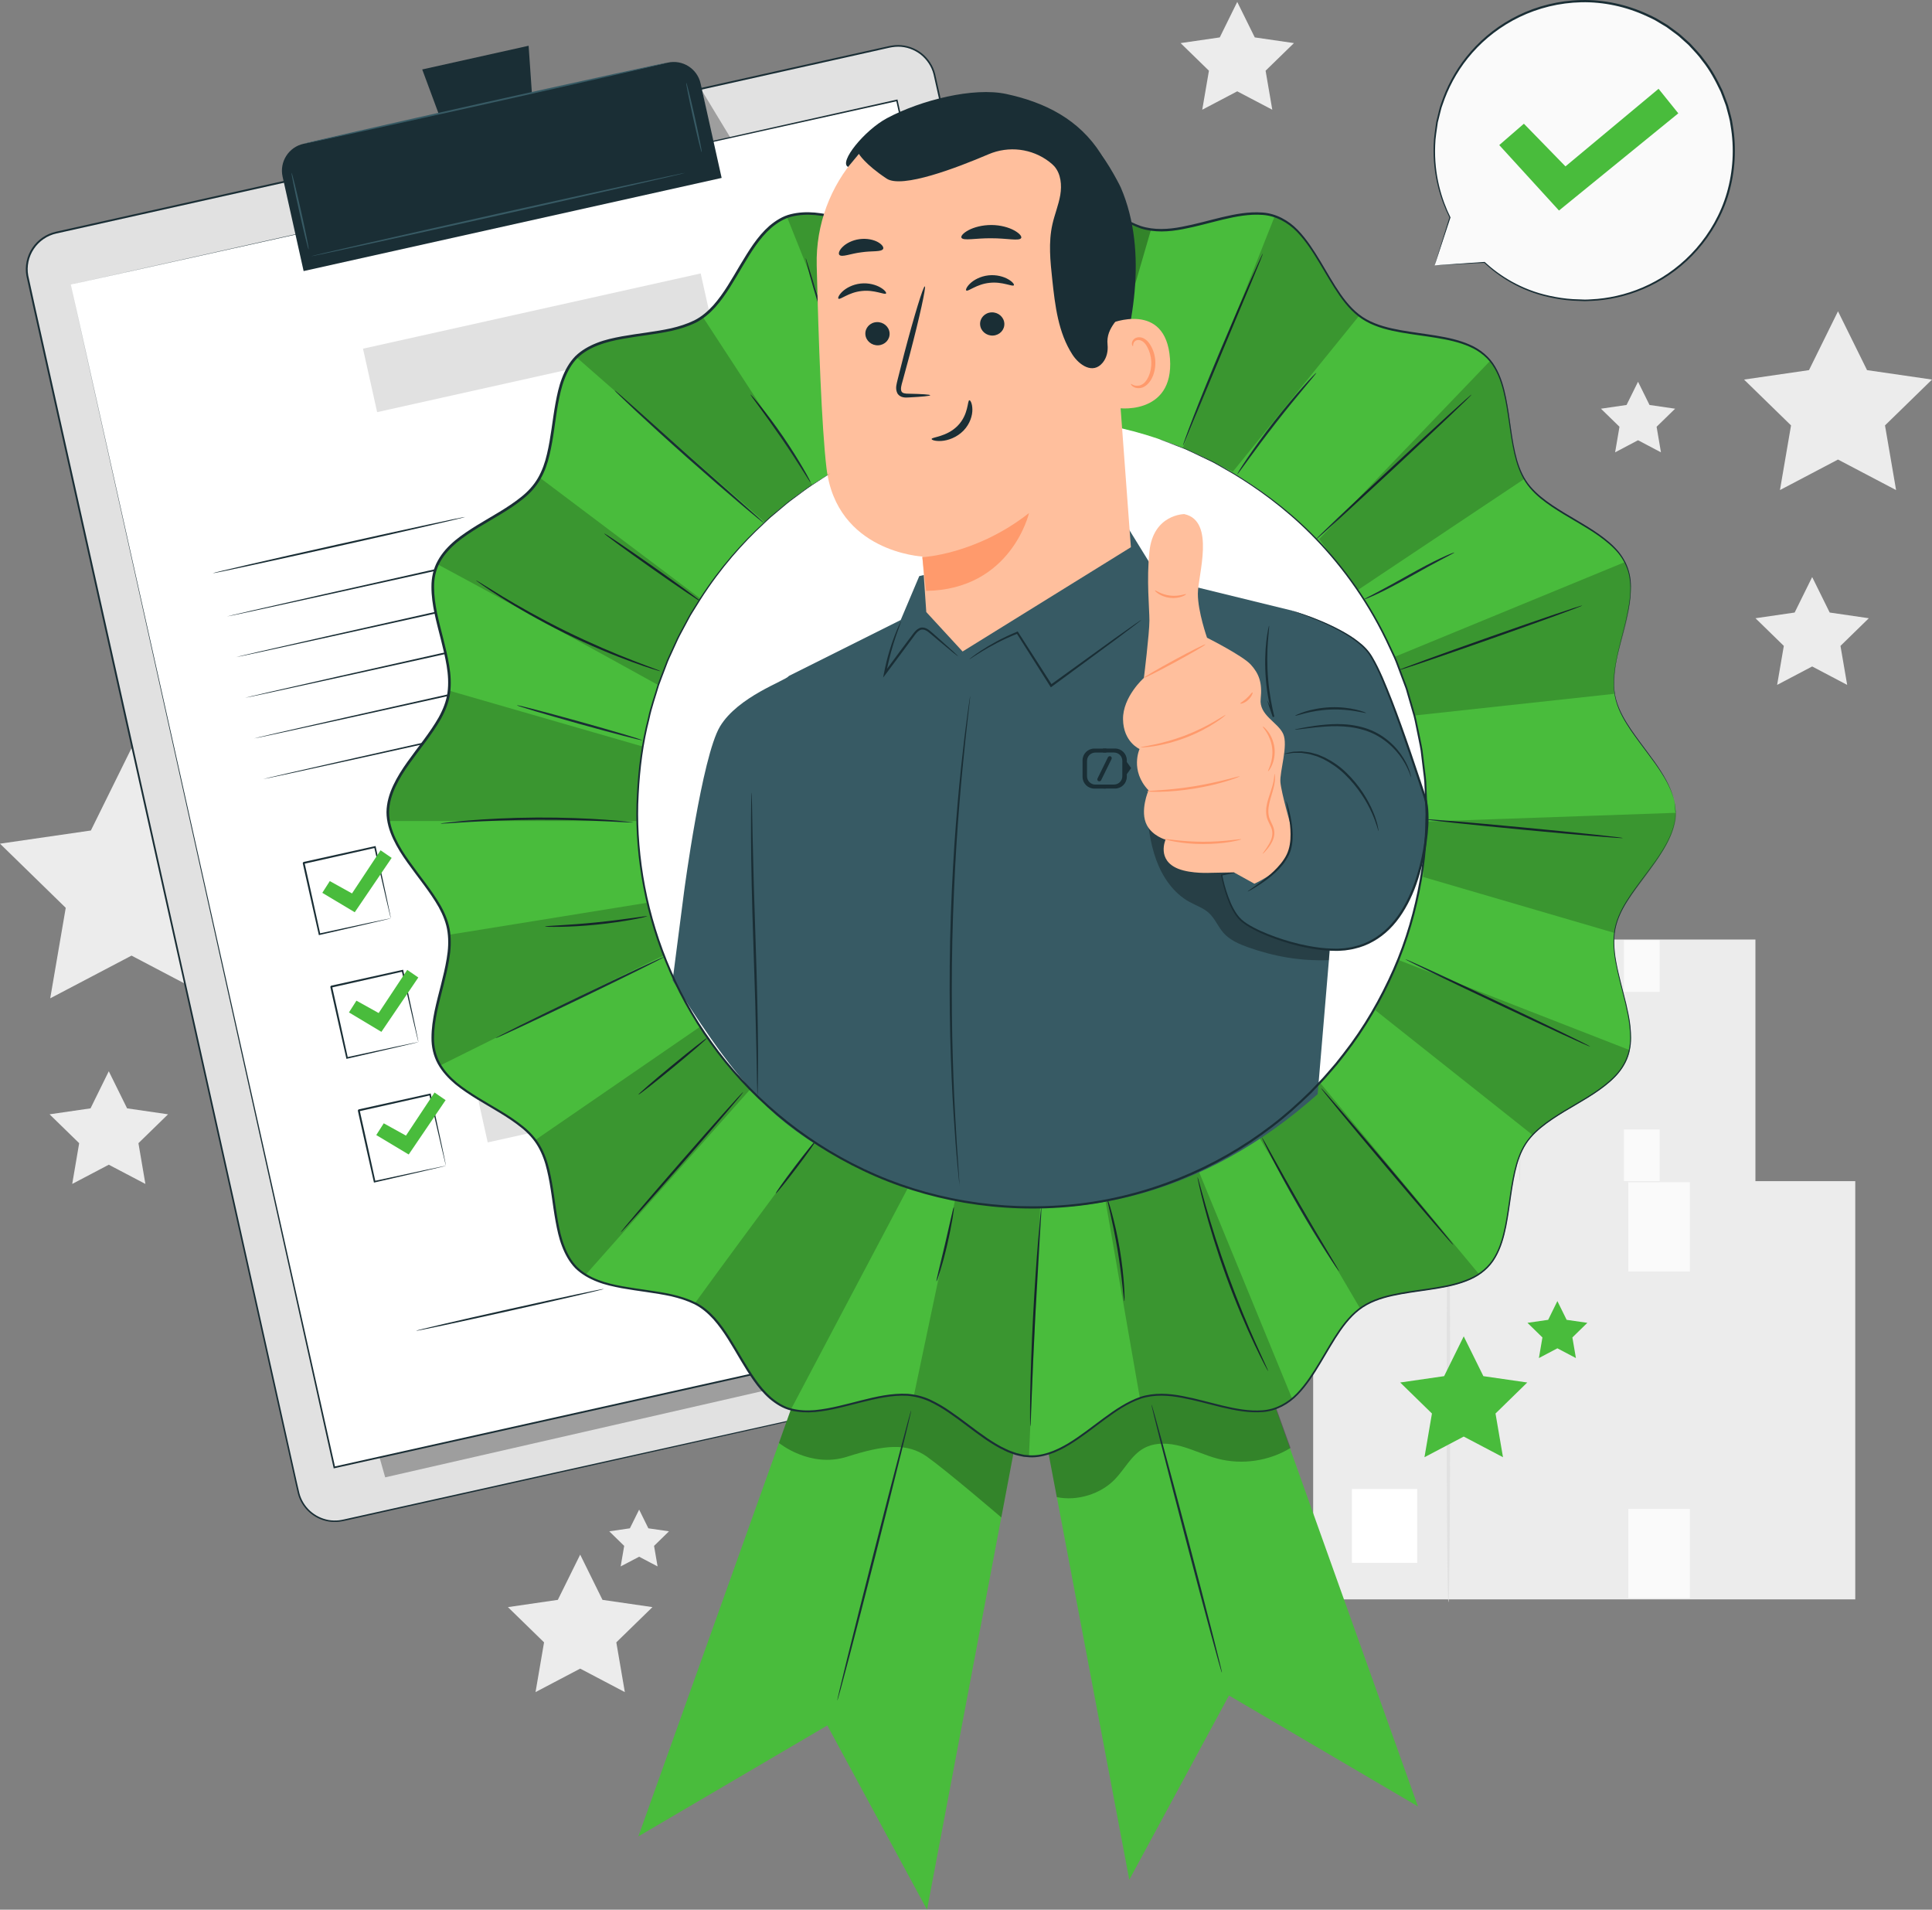
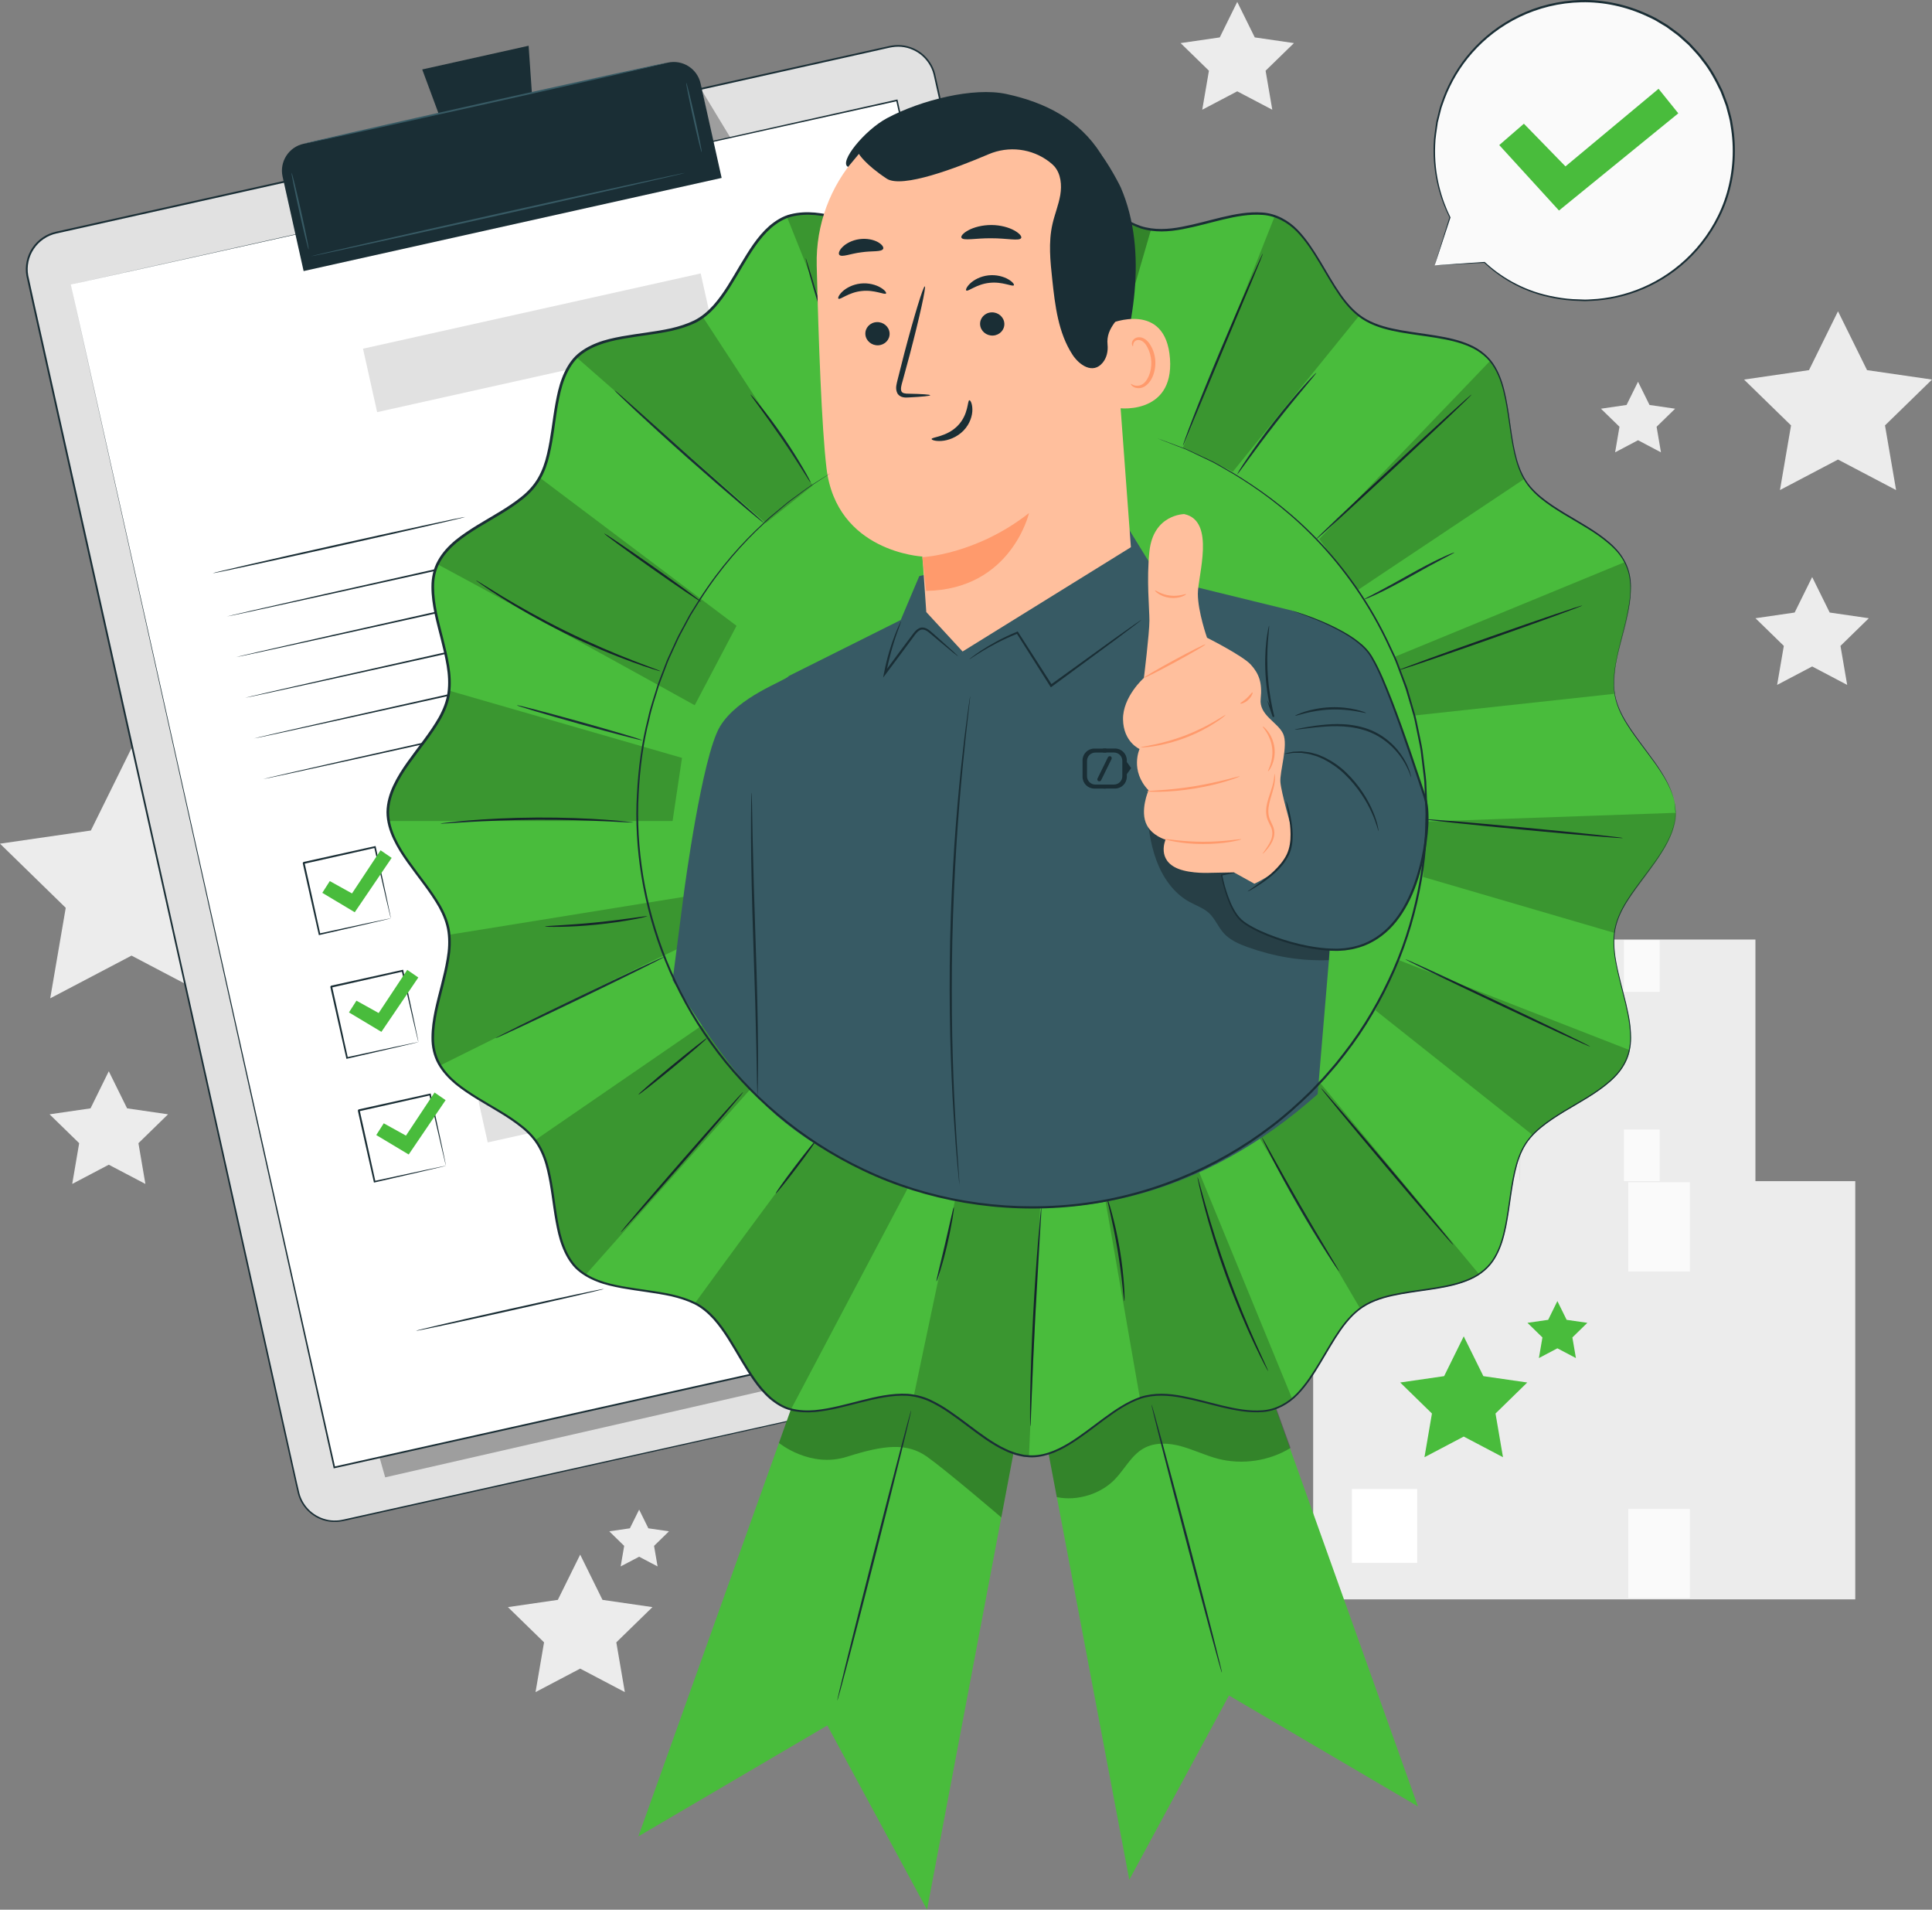
<svg xmlns="http://www.w3.org/2000/svg" id="Camada_2" viewBox="0 0 444.35 439.13">
  <rect x="0" y="0" width="444.35" height="439.13" fill="#808080" stroke="none" />
  <defs>
    <style>
      .cls-1 {
        fill: #fafafa;
      }

      .cls-2 {
        opacity: .3;
      }

      .cls-3 {
        fill: #fff;
      }

      .cls-4 {
        fill: #375a64;
      }

      .cls-5 {
        fill: #ffbf9d;
      }

      .cls-6 {
        fill: #1a2e35;
      }

      .cls-7 {
        fill: #49bc3c;
      }

      .cls-8 {
        opacity: .2;
      }

      .cls-9 {
        fill: #ececec;
      }

      .cls-10 {
        fill: #ff9a6c;
      }

      .cls-11 {
        fill: #e1e1e1;
      }
    </style>
  </defs>
  <g id="Camada_1-2" data-name="Camada_1">
    <g>
      <g>
        <g>
          <rect class="cls-9" x="331.49" y="216.05" width="72.26" height="55.74" transform="translate(735.23 487.83) rotate(180)" />
          <rect class="cls-3" x="336.65" y="257.07" width="8.71" height="9.84" transform="translate(682.01 523.99) rotate(180)" />
          <rect class="cls-1" x="373.5" y="216.19" width="8.21" height="11.89" />
          <rect class="cls-1" x="373.5" y="259.72" width="8.21" height="11.89" />
        </g>
        <path class="cls-11" d="M349.52,272.17c-.13,0-.23-12.26-.23-27.38s.1-27.38.23-27.38.23,12.26.23,27.38-.1,27.38-.23,27.38Z" />
      </g>
      <g>
        <g>
          <rect class="cls-9" x="302.01" y="271.6" width="124.68" height="96.17" transform="translate(728.71 639.37) rotate(180)" />
          <rect class="cls-3" x="310.92" y="342.39" width="15.02" height="16.98" transform="translate(636.87 701.76) rotate(180)" />
          <rect class="cls-1" x="374.5" y="271.85" width="14.16" height="20.52" />
          <rect class="cls-1" x="374.5" y="346.96" width="14.16" height="20.52" />
        </g>
-         <path class="cls-11" d="M333.13,368.43c-.22,0-.4-21.15-.4-47.24s.18-47.24.4-47.24.4,21.15.4,47.24-.18,47.24-.4,47.24Z" />
      </g>
      <polygon class="cls-9" points="422.73 71.58 429.41 85.11 444.35 87.28 433.54 97.82 436.09 112.69 422.73 105.67 409.38 112.69 411.93 97.82 401.12 87.28 416.06 85.11 422.73 71.58" />
      <polygon class="cls-9" points="25.02 246.33 29.23 254.86 38.65 256.23 31.84 262.87 33.44 272.24 25.02 267.82 16.61 272.24 18.21 262.87 11.4 256.23 20.82 254.86 25.02 246.33" />
      <polygon class="cls-9" points="30.25 172.03 39.59 190.97 60.5 194 45.37 208.75 48.94 229.56 30.25 219.74 11.55 229.56 15.12 208.75 0 194 20.9 190.97 30.25 172.03" />
      <polygon class="cls-9" points="416.79 132.69 420.82 140.85 429.82 142.16 423.3 148.52 424.84 157.49 416.79 153.25 408.73 157.49 410.27 148.52 403.75 142.16 412.76 140.85 416.79 132.69" />
      <polygon class="cls-9" points="284.56 .44 288.59 8.6 297.6 9.91 291.08 16.26 292.62 25.23 284.56 21 276.51 25.23 278.05 16.26 271.53 9.91 280.54 8.6 284.56 .44" />
      <polygon class="cls-9" points="376.74 87.78 379.38 93.12 385.27 93.98 381.01 98.13 382.01 104.01 376.74 101.23 371.47 104.01 372.47 98.13 368.21 93.98 374.1 93.12 376.74 87.78" />
      <polygon class="cls-9" points="133.44 357.48 138.57 367.88 150.06 369.55 141.75 377.65 143.71 389.09 133.44 383.69 123.17 389.09 125.13 377.65 116.82 369.55 128.3 367.88 133.44 357.48" />
      <polygon class="cls-9" points="147 347.13 149.12 351.43 153.86 352.12 150.43 355.47 151.24 360.19 147 357.96 142.75 360.19 143.56 355.47 140.13 352.12 144.87 351.43 147 347.13" />
      <polygon class="cls-7" points="336.65 307.29 341.17 316.44 351.26 317.9 343.96 325.03 345.68 335.08 336.65 330.33 327.62 335.08 329.34 325.03 322.04 317.9 332.14 316.44 336.65 307.29" />
      <polygon class="cls-7" points="358.19 299.18 360.32 303.49 365.08 304.18 361.64 307.54 362.45 312.28 358.19 310.04 353.94 312.28 354.75 307.54 351.31 304.18 356.07 303.49 358.19 299.18" />
      <g>
        <g>
          <path class="cls-1" d="M329.96,61.03l3.53-11.06c-2.75-5.51-4.05-11.83-3.46-18.41,1.71-18.93,18.47-32.89,37.42-31.17,18.96,1.71,32.94,18.45,31.22,37.38-1.71,18.93-18.47,32.89-37.42,31.17-7.92-.72-14.43-3.58-19.84-8.6h0l-11.46.69Z" />
          <path class="cls-6" d="M329.96,61.03s.27-.03.76-.06c.51-.04,1.25-.09,2.2-.16,1.94-.13,4.79-.33,8.49-.58h.05s.04.03.04.03c3.26,3.01,8.23,6.34,14.96,7.77,1.67.36,3.43.64,5.26.75.92.03,1.85.07,2.8.11.95,0,1.91-.11,2.89-.16,3.9-.36,7.98-1.41,11.9-3.33,3.92-1.91,7.66-4.68,10.79-8.25,3.12-3.57,5.66-7.93,7.07-12.82,1.41-4.88,1.76-10.23.85-15.51-.16-1.33-.58-2.62-.91-3.93-.15-.66-.43-1.29-.66-1.93-.24-.63-.47-1.28-.73-1.91-1.18-2.46-2.47-4.93-4.23-7.1-.8-1.15-1.78-2.13-2.71-3.15-.44-.53-1-.95-1.5-1.42-.52-.45-1-.94-1.54-1.35l-1.64-1.21-.82-.6-.87-.52-1.74-1.04c-.58-.33-1.21-.59-1.81-.88-4.84-2.27-10.08-3.37-15.16-3.26-5.08.1-9.95,1.34-14.22,3.4-4.27,2.06-7.94,4.92-10.82,8.18-2.89,3.26-4.99,6.91-6.38,10.57-.17.46-.33.92-.49,1.37-.17.45-.32.9-.42,1.37-.23.92-.45,1.83-.68,2.72-.24,1.82-.58,3.57-.61,5.28-.28,6.85,1.53,12.54,3.5,16.53l.02.04v.04c-1.18,3.56-2.08,6.3-2.7,8.17-.31.92-.54,1.63-.7,2.12-.16.48-.25.73-.25.73,0,0,.06-.23.2-.7.15-.49.37-1.19.65-2.11.59-1.9,1.45-4.68,2.57-8.29v.08c-2.01-3.99-3.88-9.72-3.64-16.64.03-1.73.35-3.49.59-5.33.22-.9.44-1.82.67-2.75.1-.47.25-.93.42-1.39.16-.46.33-.92.49-1.39,1.38-3.7,3.5-7.41,6.42-10.72,2.91-3.31,6.61-6.22,10.94-8.32,4.32-2.1,9.27-3.36,14.42-3.47,5.15-.12,10.47.99,15.39,3.29.61.3,1.24.56,1.83.89l1.76,1.05.88.53.83.61,1.67,1.23c.55.42,1.04.92,1.57,1.37.51.48,1.07.9,1.52,1.44.94,1.04,1.94,2.03,2.75,3.19,1.78,2.2,3.1,4.71,4.29,7.21.27.64.49,1.3.74,1.94.23.65.52,1.28.67,1.96.34,1.33.77,2.64.93,3.99.92,5.36.55,10.79-.88,15.74-1.44,4.96-4.02,9.38-7.2,12.99-3.18,3.62-6.98,6.41-10.96,8.33-3.98,1.93-8.12,2.98-12.06,3.33-.99.05-1.96.14-2.92.15-.96-.04-1.9-.08-2.83-.12-1.85-.12-3.62-.41-5.31-.78-6.79-1.47-11.79-4.88-15.03-7.94l.08.03c-3.74.2-6.61.35-8.57.45-.94.05-1.67.08-2.18.11-.48.02-.72.03-.72.03Z" />
        </g>
        <polygon class="cls-7" points="344.82 33.36 350.49 28.45 360.05 38.26 381.46 20.42 386 26.06 358.56 48.41 344.82 33.36" />
      </g>
      <g>
        <g>
          <g>
            <g>
              <path class="cls-11" d="M270.63,306.86l-191.76,42.74c-4.65,1.04-9.27-1.9-10.31-6.55L6.32,63.8c-1.04-4.65,1.9-9.27,6.55-10.31L204.64,10.76c4.65-1.04,9.27,1.9,10.31,6.55l62.23,279.25c1.04,4.65-1.89,9.27-6.55,10.31Z" />
              <path class="cls-6" d="M270.63,306.86s.21-.07.64-.19c.42-.12,1.04-.36,1.8-.78.74-.44,1.62-1.1,2.42-2.11.79-1,1.5-2.37,1.75-4.05.14-.83.13-1.74-.02-2.67-.16-.93-.41-1.9-.63-2.92-.46-2.04-.96-4.28-1.5-6.7-1.09-4.84-2.34-10.43-3.75-16.73-5.63-25.17-13.77-61.6-23.82-106.6-5.02-22.51-10.53-47.16-16.43-73.62-2.95-13.23-6.01-26.92-9.15-41.01-1.57-7.05-3.17-14.2-4.78-21.45-.81-3.62-1.63-7.27-2.45-10.94-.44-1.79-1.52-3.4-2.97-4.56-1.47-1.13-3.3-1.8-5.17-1.79-.94,0-1.85.18-2.78.4-.93.21-1.87.42-2.8.63-1.87.42-3.75.84-5.63,1.26-3.77.84-7.55,1.68-11.36,2.53-7.62,1.7-15.32,3.42-23.11,5.15-15.58,3.47-31.48,7.02-47.67,10.63-32.38,7.22-65.91,14.69-100.25,22.35-2.1.46-4,1.75-5.18,3.54-1.2,1.77-1.68,4.01-1.3,6.12.9,4.26,1.89,8.52,2.82,12.76,1.89,8.48,3.77,16.91,5.63,25.27,3.73,16.73,7.4,33.21,11.01,49.4,7.21,32.39,14.17,63.63,20.8,93.4,6.63,29.76,12.92,58.04,18.82,84.51.74,3.31,1.47,6.59,2.19,9.84.37,1.62.71,3.26,1.1,4.84.41,1.57,1.29,2.99,2.48,4.07,1.19,1.08,2.68,1.8,4.24,2.08.78.13,1.58.15,2.37.07.78-.1,1.56-.29,2.35-.47,3.13-.7,6.24-1.39,9.31-2.07,12.29-2.73,24.08-5.36,35.33-7.86,45.02-10,81.45-18.1,106.62-23.69,12.59-2.79,22.36-4.95,28.99-6.42,3.31-.73,5.84-1.29,7.54-1.66,1.7-.37,2.57-.55,2.57-.55,0,0-.87.21-2.56.59-1.7.38-4.22.95-7.53,1.7-6.63,1.49-16.4,3.68-28.98,6.5-25.17,5.63-61.59,13.77-106.6,23.82-11.25,2.51-23.04,5.14-35.33,7.89-3.07.69-6.17,1.38-9.31,2.08-.78.17-1.56.37-2.38.47-.82.08-1.65.06-2.46-.07-1.63-.29-3.18-1.03-4.41-2.16-1.23-1.12-2.16-2.6-2.58-4.23-.4-1.62-.73-3.23-1.1-4.86-.73-3.25-1.46-6.53-2.2-9.84-5.9-26.47-12.21-54.75-18.85-84.51-6.64-29.76-13.6-61-20.83-93.39-3.61-16.19-7.28-32.68-11.01-49.4-1.86-8.36-3.74-16.79-5.63-25.27-.94-4.25-1.91-8.48-2.83-12.78-.39-2.2.11-4.56,1.37-6.42,1.24-1.87,3.23-3.23,5.44-3.71,34.34-7.65,67.87-15.12,100.25-22.34,16.19-3.61,32.1-7.15,47.67-10.62,7.79-1.73,15.49-3.45,23.11-5.15,3.81-.85,7.6-1.69,11.36-2.53,1.88-.42,3.76-.84,5.63-1.25.94-.21,1.87-.42,2.8-.62.92-.22,1.89-.42,2.87-.41,1.95,0,3.87.69,5.4,1.87,1.51,1.2,2.64,2.89,3.1,4.76.82,3.67,1.64,7.32,2.45,10.95,1.61,7.25,3.21,14.4,4.78,21.45,3.14,14.1,6.18,27.78,9.13,41.02,5.89,26.47,11.37,51.12,16.38,73.63,10,45.02,18.1,81.45,23.7,106.63,1.4,6.29,2.64,11.89,3.71,16.73.54,2.42,1.03,4.66,1.48,6.71.22,1.03.47,1.99.62,2.93.15.94.16,1.86.01,2.7-.26,1.69-.99,3.07-1.79,4.08-.81,1.01-1.7,1.67-2.45,2.11-.77.41-1.39.65-1.81.77-.43.11-.64.17-.64.17Z" />
            </g>
            <g class="cls-2">
              <polygon points="88.59 339.71 263.31 299.77 257.78 265.52 247.88 246.33 80.74 311.99 88.59 339.71" />
            </g>
            <g class="cls-2">
              <polygon points="161.53 21 168.14 31.91 169.43 37.69 164.94 38.69 161.53 21" />
            </g>
            <g>
              <polygon class="cls-3" points="16.28 65.42 76.9 337.42 266.91 295.07 256.07 246.44 206.29 23.07 16.28 65.42" />
              <path class="cls-6" d="M16.28,65.42c1.35-.3,74.49-16.67,189.97-42.51l.16-.04.04.17c16.86,75.59,37.89,169.92,60.65,271.97v.02s.05.2.05.2l-.2.05c-67.93,15.13-132.43,29.5-190.01,42.33l-.19.04-.04-.19C41.03,176.84,16.65,67.07,16.28,65.42c.37,1.66,24.9,111.38,60.8,271.96l-.23-.14c57.58-12.84,122.08-27.22,190.01-42.36l-.16.25v-.02c-22.73-102.06-43.74-196.39-60.58-271.99l.2.13C90.8,48.88,17.63,65.12,16.28,65.42Z" />
            </g>
          </g>
          <g>
            <path class="cls-6" d="M71.87,23.39h85.85c3.49,0,6.33,2.83,6.33,6.33v22.24h-98.5v-22.24c0-3.49,2.83-6.33,6.33-6.33Z" transform="translate(-5.45 25.87) rotate(-12.56)" />
            <polygon class="cls-6" points="121.58 10.52 97.11 15.97 104.65 36.31 123.08 32.2 121.58 10.52" />
            <path class="cls-4" d="M153.58,14.39c.02.11-18.71,4.38-41.85,9.54-23.14,5.16-41.92,9.25-41.94,9.14-.02-.11,18.71-4.38,41.85-9.54,23.13-5.16,41.91-9.25,41.94-9.13Z" />
            <path class="cls-4" d="M70.98,57.35c-.11.02-1.08-3.9-2.16-8.76-1.08-4.87-1.87-8.83-1.76-8.85.11-.02,1.08,3.9,2.17,8.76,1.08,4.86,1.87,8.83,1.76,8.85Z" />
            <path class="cls-4" d="M161.39,35.01c-.11.02-1-3.54-1.98-7.95-.98-4.42-1.69-8.02-1.58-8.04.11-.02,1,3.54,1.98,7.95.98,4.42,1.69,8.02,1.58,8.04Z" />
            <path class="cls-4" d="M157.58,39.75c.02.11-19.21,4.49-42.96,9.79-23.76,5.29-43.03,9.49-43.05,9.38-.02-.11,19.21-4.49,42.96-9.79,23.75-5.29,43.02-9.49,43.05-9.38Z" />
          </g>
        </g>
        <path class="cls-6" d="M106.97,118.88c.03.11-12.95,3.1-28.97,6.67-16.03,3.57-29.04,6.38-29.07,6.26-.03-.11,12.94-3.1,28.97-6.67,16.02-3.57,29.04-6.38,29.06-6.26Z" />
        <path class="cls-6" d="M203.68,107.99c.03.11-33.87,7.76-75.7,17.09-41.85,9.33-75.78,16.79-75.8,16.68-.03-.11,33.87-7.76,75.71-17.09,41.83-9.32,75.77-16.79,75.79-16.68Z" />
        <path class="cls-6" d="M205.76,117.34c.03.11-33.87,7.76-75.7,17.09-41.85,9.33-75.78,16.79-75.8,16.68-.03-.11,33.87-7.76,75.71-17.09,41.83-9.32,75.77-16.79,75.79-16.68Z" />
        <path class="cls-6" d="M207.85,126.69c.03.11-33.87,7.76-75.7,17.09-41.85,9.33-75.78,16.79-75.8,16.68-.03-.11,33.87-7.76,75.71-17.09,41.83-9.32,75.77-16.79,75.79-16.68Z" />
        <path class="cls-6" d="M209.93,136.03c.03.11-33.87,7.76-75.7,17.09-41.85,9.33-75.78,16.79-75.8,16.68-.03-.11,33.87-7.76,75.71-17.09,41.83-9.32,75.77-16.79,75.79-16.68Z" />
        <path class="cls-6" d="M212.01,145.38c.03.11-33.87,7.76-75.7,17.09-41.85,9.33-75.78,16.79-75.8,16.68-.03-.11,33.87-7.76,75.71-17.09,41.83-9.32,75.77-16.79,75.79-16.68Z" />
        <path class="cls-6" d="M89.89,211.18s-.04-.11-.09-.32c-.06-.23-.13-.53-.22-.89-.19-.81-.46-1.93-.79-3.34-.67-2.89-1.61-6.95-2.73-11.81l.22.14c-4.77,1.07-10.4,2.34-16.39,3.68-.04.05.3-.47.16-.25h0s0,.01,0,.01v.02s.01.04.01.04l.02.07.03.14.06.28.12.56c.08.37.17.74.25,1.11.16.74.33,1.47.49,2.19.32,1.45.63,2.86.94,4.24.61,2.75,1.18,5.35,1.7,7.74l-.22-.14c4.88-1.05,8.95-1.92,11.85-2.55,1.42-.3,2.55-.53,3.36-.7.37-.07.66-.13.9-.18.21-.04.32-.06.33-.05,0,0-.09.03-.28.08-.22.06-.51.13-.86.21-.8.19-1.91.45-3.3.78-2.92.67-7.02,1.62-11.93,2.75l-.18.04-.04-.18c-.54-2.39-1.12-4.98-1.74-7.73-.31-1.38-.63-2.79-.95-4.24-.16-.72-.33-1.45-.49-2.19-.08-.37-.17-.74-.25-1.11l-.12-.56-.06-.28-.03-.14-.02-.07v-.04s-.01-.02-.01-.02h0s0-.01,0-.01c-.14.22.19-.31.16-.25,6-1.33,11.63-2.57,16.41-3.63l.18-.04.04.18c1.06,4.92,1.94,9.04,2.57,11.97.29,1.4.52,2.52.69,3.32.07.35.13.64.17.87.04.19.05.29.04.29Z" />
        <rect class="cls-11" x="97.04" y="183.37" width="117.22" height="9.78" transform="translate(-37.22 38.37) rotate(-12.56)" />
        <path class="cls-6" d="M96.23,239.63s-.04-.11-.09-.32c-.06-.23-.13-.53-.22-.89-.19-.81-.46-1.93-.79-3.34-.67-2.89-1.61-6.95-2.73-11.81l.22.14c-4.77,1.07-10.4,2.34-16.39,3.68-.04.05.3-.47.16-.25h0s0,.01,0,.01v.02s.01.04.01.04l.02.07.03.14.06.28.12.56c.08.37.17.74.25,1.11.16.74.33,1.47.49,2.19.32,1.45.63,2.86.94,4.24.61,2.75,1.18,5.35,1.7,7.74l-.22-.14c4.88-1.05,8.95-1.92,11.85-2.55,1.42-.3,2.55-.53,3.36-.7.37-.07.66-.13.9-.18.21-.04.32-.06.33-.05,0,0-.09.03-.28.08-.22.06-.51.13-.86.21-.8.19-1.91.45-3.3.78-2.92.67-7.02,1.62-11.93,2.75l-.18.04-.04-.18c-.54-2.39-1.12-4.98-1.74-7.73-.31-1.38-.63-2.79-.95-4.24-.16-.72-.33-1.45-.49-2.19-.08-.37-.17-.74-.25-1.11l-.12-.56-.06-.28-.03-.14-.02-.07v-.04s-.01-.02-.01-.02h0s0-.01,0-.01c-.14.22.19-.31.16-.25,6-1.33,11.63-2.57,16.41-3.63l.18-.04.04.18c1.06,4.92,1.94,9.04,2.57,11.97.29,1.4.52,2.52.69,3.32.07.35.13.64.17.87.04.19.05.29.04.29Z" />
        <rect class="cls-11" x="103.38" y="211.82" width="117.22" height="9.78" transform="translate(-43.26 40.43) rotate(-12.56)" />
        <path class="cls-6" d="M102.57,268.08s-.04-.11-.09-.32c-.06-.23-.13-.53-.22-.89-.19-.81-.46-1.93-.79-3.34-.67-2.89-1.61-6.95-2.73-11.81l.22.14c-4.77,1.07-10.4,2.34-16.39,3.68-.04.05.3-.47.16-.25h0s0,.01,0,.01v.02s.01.04.01.04l.02.07.03.14.06.28.12.56c.08.37.17.74.25,1.11.16.74.33,1.47.49,2.19.32,1.45.63,2.86.94,4.24.61,2.75,1.18,5.35,1.7,7.74l-.22-.14c4.88-1.05,8.95-1.92,11.85-2.55,1.42-.3,2.55-.53,3.36-.7.37-.07.66-.13.9-.18.21-.04.32-.06.32-.05,0,0-.09.03-.28.08-.22.06-.51.13-.86.21-.8.19-1.91.45-3.3.78-2.92.67-7.02,1.62-11.93,2.75l-.18.04-.04-.18c-.54-2.39-1.12-4.98-1.74-7.73-.31-1.38-.63-2.79-.95-4.24-.16-.72-.32-1.45-.49-2.19-.08-.37-.17-.74-.25-1.11l-.12-.56-.06-.28-.03-.14-.02-.07v-.04s-.01-.02-.01-.02h0s0-.01,0-.01c-.14.22.19-.31.16-.25,6-1.33,11.63-2.57,16.41-3.63l.18-.04.04.18c1.06,4.92,1.94,9.04,2.57,11.97.29,1.4.52,2.52.69,3.32.07.35.13.64.17.87.04.19.05.29.04.29Z" />
        <rect class="cls-11" x="109.72" y="240.27" width="117.22" height="9.78" transform="translate(-49.3 42.49) rotate(-12.56)" />
        <polygon class="cls-7" points="74.13 205.3 75.85 202.6 80.96 205.44 87.53 195.52 90.08 197.27 81.59 209.77 74.13 205.3" />
        <polygon class="cls-7" points="80.26 232.8 81.98 230.1 87.09 232.94 93.66 223.02 96.21 224.77 87.72 237.27 80.26 232.8" />
        <polygon class="cls-7" points="86.54 261 88.26 258.3 93.37 261.13 99.94 251.22 102.49 252.97 94 265.47 86.54 261" />
        <path class="cls-6" d="M138.91,296.38c.03.11-9.63,2.36-21.57,5.02-11.94,2.66-21.64,4.73-21.67,4.61-.03-.11,9.63-2.36,21.58-5.02,11.94-2.66,21.64-4.73,21.66-4.61Z" />
        <path class="cls-6" d="M160.46,291.23c.03.11-3.53,1-7.94,1.98-4.41.98-8,1.69-8.03,1.57-.03-.11,3.53-1,7.94-1.98,4.41-.98,8-1.69,8.03-1.57Z" />
        <path class="cls-6" d="M231.8,268.78c.03.11-8.67,2.15-19.41,4.54-10.75,2.4-19.48,4.25-19.5,4.13-.03-.11,8.66-2.15,19.41-4.54,10.74-2.39,19.48-4.24,19.5-4.13Z" />
        <path class="cls-6" d="M222.51,295.1s.09-.27.19-.8c.12-.52.12-1.33-.12-2.31-.25-.99-.77-2.12-1.38-3.44-.59-1.31-1.36-2.87-1.37-4.77.03-1.86.85-3.93,2.53-5.38,1.66-1.48,4.28-2,6.65-1.24,1.18.38,2.32,1.05,3.16,2.08.4.52.73,1.15.75,1.87.06.73-.5,1.46-1.17,1.69-.67.25-1.31.33-1.97.49-.66.14-1.32.27-1.99.41-1.34.26-2.7.51-4.09.69-2.78.37-5.57.42-8.18.05-1.28-.14-2.63-.16-3.59.59-.96.73-1.45,1.92-2.16,2.92-.35.5-.8.99-1.39,1.25-.58.27-1.26.26-1.83.08-1.15-.39-2-1.16-2.92-1.68-.45-.27-.92-.48-1.41-.53-.48-.05-.96.07-1.34.34-.77.55-1.18,1.46-1.69,2.22-1.01,1.62-2.75,2.38-4.22,2.44-1.51.07-2.73-.57-3.5-1.24-.79-.69-1.18-1.42-1.38-1.92-.2-.51-.23-.79-.23-.79.02,0,.08.27.3.76.23.48.63,1.18,1.41,1.83.77.64,1.95,1.22,3.38,1.13,1.41-.07,3.04-.82,3.99-2.36.5-.74.88-1.68,1.76-2.32.43-.31,1-.46,1.56-.41.56.05,1.07.29,1.55.57.95.54,1.81,1.29,2.85,1.63.52.16,1.08.16,1.57-.07.5-.22.9-.64,1.23-1.13.69-.95,1.16-2.18,2.24-3.02.54-.42,1.21-.63,1.87-.7.67-.07,1.34-.03,2,.03,2.61.37,5.32.31,8.09-.05,1.38-.18,2.73-.42,4.07-.68.67-.14,1.33-.27,1.98-.41.65-.15,1.33-.24,1.9-.46.57-.21.96-.71.92-1.3-.01-.58-.29-1.16-.66-1.63-.77-.94-1.85-1.59-2.97-1.96-2.25-.73-4.72-.25-6.3,1.14-1.61,1.37-2.42,3.34-2.46,5.12,0,1.8.71,3.35,1.29,4.67.59,1.32,1.1,2.49,1.33,3.5.22,1.01.19,1.84.04,2.36-.13.53-.27.78-.27.78Z" />
        <path class="cls-6" d="M243.18,282.3s-.18.07-.52.16c-.39.09-.89.21-1.51.36-1.37.32-3.26.76-5.58,1.29-4.71,1.09-11.21,2.63-18.35,4.44-7.15,1.81-13.6,3.56-18.26,4.84-2.29.63-4.17,1.15-5.52,1.52-.62.16-1.12.3-1.5.4-.35.09-.53.13-.53.11,0-.01.17-.08.51-.19.38-.12.87-.28,1.48-.48,1.29-.41,3.16-.97,5.48-1.65,4.64-1.36,11.08-3.15,18.23-4.96,7.15-1.81,13.66-3.31,18.39-4.33,2.36-.51,4.28-.91,5.61-1.16.63-.12,1.14-.21,1.53-.29.35-.06.54-.09.54-.07Z" />
        <rect class="cls-11" x="84.17" y="71.34" width="79.57" height="14.95" transform="translate(-14.18 28.85) rotate(-12.56)" />
      </g>
      <g>
        <g>
          <g>
            <polygon class="cls-7" points="234.63 299.67 259.73 432.24 282.66 389.87 326.12 415.38 279.98 286.29 234.63 299.67" />
            <g class="cls-2">
              <path d="M243.07,344.26c4.64.96,10.05-.68,13.34-4.09,2.29-2.37,3.81-5.58,6.69-7.16,2.59-1.42,5.78-1.22,8.62-.43s5.53,2.1,8.38,2.85c5.6,1.45,11.78.54,16.72-2.48l-7.24-20.1-33.6-4.2-16.02,19.25,3.1,16.37Z" />
            </g>
            <path class="cls-6" d="M281.02,384.6c-.14.04-3.88-13.73-8.34-30.75-4.47-17.02-7.98-30.85-7.84-30.88.14-.04,3.87,13.73,8.35,30.75,4.47,17.02,7.98,30.84,7.84,30.88Z" />
          </g>
          <polygon class="cls-7" points="238.31 306.57 213.21 439.13 190.28 396.76 146.82 422.27 192.96 293.19 238.31 306.57" />
          <g class="cls-2">
            <path d="M179.16,331.8s7.14,5.87,15.65,3.17c8.51-2.71,13.8-3.28,18.41,0,4.61,3.28,17.08,13.96,17.08,13.96l2.89-15.29-16.75-23-17.49,3.53-12.46,1.24-4.63,8.76-2.71,7.63Z" />
          </g>
          <path class="cls-7" d="M385.42,186.9c0,9.51-12.16,17.7-13.94,26.69-1.83,9.26,6.23,21.47,2.7,29.99-3.6,8.67-17.97,11.59-23.12,19.29-5.2,7.77-2.43,22.15-9.01,28.73-6.58,6.58-20.97,3.81-28.73,9.01-7.71,5.16-10.62,19.53-19.29,23.12-8.52,3.53-20.73-4.53-29.99-2.7-8.99,1.78-17.18,13.94-26.69,13.94s-17.7-12.16-26.69-13.94c-9.26-1.83-21.47,6.23-29.99,2.7-8.67-3.6-11.59-17.97-19.29-23.12-7.77-5.2-22.15-2.43-28.73-9.01-6.58-6.58-3.81-20.97-9.01-28.73-5.16-7.71-19.53-10.62-23.12-19.29-3.53-8.52,4.53-20.73,2.7-29.99-1.78-8.99-13.94-17.18-13.94-26.69s12.16-17.7,13.94-26.69c1.83-9.26-6.23-21.47-2.7-29.99,3.6-8.67,17.97-11.59,23.12-19.29,5.2-7.77,2.43-22.15,9.01-28.73,6.58-6.58,20.97-3.81,28.73-9.01,7.71-5.16,10.62-19.53,19.29-23.12,8.52-3.53,20.73,4.53,29.99,2.7,8.99-1.78,17.18-13.94,26.69-13.94s17.7,12.16,26.69,13.94c9.26,1.83,21.47-6.23,29.99-2.7,8.67,3.6,11.59,17.97,19.29,23.12,7.77,5.2,22.15,2.43,28.73,9.01s3.81,20.97,9.01,28.73c5.16,7.71,19.53,10.62,23.12,19.29,3.53,8.52-4.53,20.73-2.7,29.99,1.78,8.99,13.94,17.18,13.94,26.69Z" />
          <path class="cls-6" d="M202.68,103.9s-.11-.13-.27-.41c-.19-.33-.41-.73-.68-1.22-.59-1.06-1.39-2.62-2.36-4.56-1.93-3.88-4.43-9.34-6.84-15.5-2.4-6.17-4.26-11.88-5.47-16.04-.61-2.08-1.06-3.78-1.35-4.95-.13-.54-.24-.99-.32-1.36-.07-.31-.1-.48-.08-.48.02,0,.08.15.18.46.11.36.25.8.42,1.33.38,1.24.89,2.89,1.51,4.9,1.3,4.13,3.2,9.8,5.6,15.96,2.4,6.15,4.84,11.62,6.68,15.53.91,1.9,1.65,3.46,2.21,4.63.24.5.43.92.59,1.26.13.29.19.45.18.46Z" />
          <path class="cls-6" d="M215.86,98.89s-.17-.38-.38-1.1c-.21-.72-.5-1.76-.83-3.06-.66-2.6-1.48-6.21-2.22-10.23-.74-4.02-1.26-7.69-1.56-10.35-.15-1.33-.26-2.41-.31-3.16-.06-.75-.07-1.16-.03-1.17s.12.4.24,1.14c.13.85.29,1.9.48,3.13.4,2.64.97,6.29,1.71,10.31.74,4.01,1.5,7.63,2.06,10.24.26,1.22.49,2.26.67,3.1.15.73.22,1.14.19,1.15Z" />
          <path class="cls-6" d="M239.11,96.58c-.14,0-.51-11.21-.83-25.05-.31-13.84-.45-25.06-.31-25.07.14,0,.51,11.21.83,25.05.31,13.84.45,25.06.31,25.06Z" />
          <path class="cls-6" d="M262.51,73.53c.14.04-1.48,5.65-3.61,12.53-2.13,6.88-3.97,12.42-4.1,12.37-.14-.04,1.48-5.65,3.61-12.53,2.13-6.88,3.97-12.41,4.1-12.37Z" />
          <path class="cls-6" d="M272.05,102.51s.03-.17.13-.47c.12-.36.27-.79.46-1.32.4-1.14,1.02-2.78,1.8-4.81,1.56-4.04,3.81-9.59,6.37-15.68,2.56-6.1,4.94-11.59,6.69-15.55.86-1.92,1.57-3.5,2.11-4.68.24-.5.44-.92.6-1.26.14-.29.23-.43.24-.43s-.03.17-.15.47c-.14.35-.31.78-.51,1.3-.49,1.2-1.15,2.8-1.95,4.74-1.7,4.06-4,9.55-6.55,15.61-2.53,6.06-4.81,11.55-6.51,15.62-.8,1.95-1.46,3.55-1.95,4.74-.22.51-.4.93-.55,1.28-.13.29-.21.44-.22.44Z" />
          <path class="cls-6" d="M284.56,109.03s.17-.38.57-1.02c.39-.64.99-1.54,1.74-2.65,1.5-2.22,3.66-5.23,6.17-8.45,2.52-3.22,4.91-6.05,6.7-8.05.89-1,1.63-1.8,2.15-2.33.52-.54.82-.82.85-.8.03.02-.22.36-.7.94-.55.66-1.22,1.48-2.02,2.44-1.71,2.05-4.06,4.91-6.57,8.13-2.51,3.22-4.71,6.19-6.28,8.35-.74,1.01-1.37,1.86-1.87,2.56-.45.6-.71.92-.74.9Z" />
          <path class="cls-6" d="M302.74,123.94c-.1-.11,7.81-7.63,17.67-16.79,9.86-9.17,17.93-16.52,18.03-16.41.1.11-7.81,7.62-17.67,16.8-9.86,9.17-17.93,16.52-18.02,16.41Z" />
          <path class="cls-6" d="M334.5,127.04c.03.07-1.14.66-3.01,1.64-1.88.98-4.43,2.39-7.25,3.98-2.82,1.58-5.42,2.95-7.34,3.85-.96.45-1.75.8-2.3,1.02-.55.22-.86.33-.88.3-.03-.07,1.14-.66,3.01-1.64,1.88-.98,4.43-2.39,7.25-3.98,2.82-1.58,5.42-2.95,7.34-3.85.96-.45,1.75-.8,2.3-1.02.55-.22.86-.33.88-.3Z" />
          <path class="cls-6" d="M363.9,139.24c.05.14-9.37,3.57-21.03,7.68-11.67,4.11-21.16,7.33-21.21,7.19-.05-.14,9.37-3.57,21.04-7.68,11.66-4.11,21.16-7.33,21.21-7.19Z" />
          <path class="cls-6" d="M373.26,192.71c-.01.14-10.25-.71-22.86-1.91-12.61-1.2-22.83-2.29-22.81-2.43.01-.14,10.25.71,22.86,1.91,12.61,1.2,22.82,2.29,22.81,2.43Z" />
          <path class="cls-6" d="M365.74,240.66c-.06.13-9.63-4.26-21.37-9.81-11.74-5.55-21.21-10.15-21.15-10.28.06-.13,9.63,4.26,21.37,9.81,11.74,5.55,21.21,10.15,21.15,10.28Z" />
          <path class="cls-6" d="M334.26,286.29c-.11.09-7.01-7.91-15.41-17.88-8.41-9.97-15.13-18.12-15.02-18.22.11-.09,7.01,7.91,15.42,17.88,8.4,9.97,15.13,18.12,15.02,18.21Z" />
          <path class="cls-6" d="M307.98,292.32s-.33-.38-.83-1.12c-.51-.74-1.23-1.83-2.09-3.18-1.74-2.71-4.07-6.49-6.52-10.75-2.45-4.25-4.57-8.17-6.04-11.03-.74-1.43-1.32-2.59-1.71-3.41-.39-.81-.59-1.27-.56-1.28s.29.41.74,1.19c.49.87,1.11,1.99,1.85,3.33,1.56,2.81,3.72,6.69,6.17,10.94,2.45,4.25,4.73,8.06,6.38,10.81.78,1.31,1.44,2.41,1.95,3.27.46.78.69,1.21.66,1.23Z" />
          <path class="cls-6" d="M291.66,315.27s-.11-.13-.26-.41c-.18-.33-.39-.74-.65-1.22-.56-1.06-1.34-2.62-2.26-4.57-1.84-3.89-4.21-9.35-6.46-15.52-2.25-6.18-3.95-11.88-5.04-16.05-.55-2.08-.96-3.77-1.21-4.95-.11-.54-.21-.99-.29-1.36-.06-.31-.08-.48-.06-.48.02,0,.07.15.17.46.1.36.23.8.38,1.33.35,1.24.81,2.89,1.37,4.9,1.18,4.13,2.93,9.8,5.17,15.97,2.25,6.16,4.55,11.63,6.31,15.55.86,1.9,1.57,3.47,2.1,4.63.23.5.41.92.57,1.26.12.29.18.45.17.46Z" />
          <path class="cls-6" d="M258.59,299.18c-.08,0-.2-1.33-.43-3.48-.23-2.15-.59-5.12-1.14-8.37-.55-3.25-1.17-6.18-1.65-8.29-.48-2.11-.8-3.41-.72-3.43.03,0,.16.3.35.88.19.58.45,1.42.73,2.46.57,2.09,1.26,5.02,1.81,8.29.55,3.27.85,6.26.99,8.42.07,1.08.11,1.96.11,2.57,0,.61,0,.94-.04.95Z" />
          <path class="cls-6" d="M236.97,327.97s-.03-.18-.04-.51c0-.4-.01-.88-.02-1.47-.01-1.28,0-3.12.04-5.41.08-4.56.29-10.87.65-17.82.36-6.96.81-13.25,1.18-17.8.19-2.27.35-4.11.48-5.38.07-.59.12-1.07.16-1.46.04-.33.08-.51.09-.51.02,0,.02.18.01.51-.02.4-.04.88-.07,1.47-.08,1.35-.19,3.18-.32,5.39-.27,4.63-.63,10.88-1.02,17.8-.37,6.95-.63,13.25-.8,17.81-.08,2.22-.15,4.05-.2,5.4-.03.59-.05,1.07-.07,1.47-.02.34-.04.51-.06.51Z" />
          <path class="cls-6" d="M219.38,277.6c.07.01-.04.99-.3,2.55-.26,1.56-.68,3.71-1.23,6.07-.55,2.36-1.13,4.47-1.59,5.98-.46,1.52-.8,2.44-.87,2.42-.07-.02.14-.98.51-2.52.41-1.72.9-3.75,1.44-6.01.52-2.26.98-4.3,1.38-6.02.35-1.54.59-2.49.66-2.48Z" />
          <path class="cls-6" d="M187.6,262.33c.11.09-1.84,2.86-4.38,6.2-2.53,3.34-4.68,5.97-4.79,5.89-.11-.09,1.84-2.86,4.38-6.2,2.53-3.34,4.68-5.97,4.79-5.89Z" />
          <path class="cls-6" d="M170.92,251.12c.11.09-6.1,7.38-13.86,16.27-7.76,8.9-14.14,16.03-14.25,15.93-.11-.09,6.1-7.38,13.86-16.28,7.76-8.89,14.14-16.03,14.25-15.93Z" />
          <path class="cls-6" d="M162.58,238.72c.09.11-3.36,3.11-7.71,6.69-4.35,3.59-7.95,6.4-8.04,6.29s3.36-3.11,7.71-6.69c4.35-3.58,7.95-6.4,8.04-6.29Z" />
          <path class="cls-6" d="M152.81,220.01c.06.13-8.58,4.42-19.3,9.59-10.73,5.17-19.47,9.25-19.53,9.12-.06-.13,8.58-4.42,19.31-9.59,10.72-5.17,19.47-9.25,19.53-9.12Z" />
          <path class="cls-6" d="M148.89,210.67s-.31.13-.9.27c-.58.14-1.44.32-2.49.51-2.11.39-5.05.84-8.31,1.17-3.26.33-6.23.47-8.38.5-1.07.02-1.94.01-2.54,0-.6-.02-.93-.05-.93-.08,0-.08,1.32-.15,3.46-.28,2.14-.13,5.09-.33,8.34-.66,3.25-.33,6.18-.71,8.3-1.01,2.12-.3,3.43-.49,3.45-.41Z" />
          <path class="cls-6" d="M145.72,189.13s-.63.02-1.75-.04c-1.21-.06-2.81-.14-4.76-.24-4.02-.19-9.57-.38-15.7-.35-6.13.04-11.68.28-15.7.52-1.94.12-3.54.22-4.75.3-1.12.07-1.75.09-1.75.06,0-.04.61-.13,1.73-.26,1.12-.14,2.74-.3,4.75-.46,4.01-.33,9.57-.63,15.72-.67,6.15-.03,11.71.21,15.72.5,2.01.14,3.63.29,4.75.41,1.12.12,1.74.2,1.73.24Z" />
          <path class="cls-6" d="M147.69,170.21c-.04.14-6.51-1.55-14.46-3.76-7.95-2.22-14.36-4.13-14.32-4.27.04-.14,6.51,1.55,14.46,3.76,7.95,2.22,14.36,4.13,14.32,4.27Z" />
          <path class="cls-6" d="M151.87,154.34s-.17-.02-.47-.11c-.36-.11-.8-.24-1.32-.4-1.15-.35-2.79-.91-4.81-1.65-4.03-1.47-9.53-3.71-15.41-6.6-5.88-2.9-11.01-5.89-14.63-8.2-1.81-1.15-3.26-2.11-4.24-2.81-.45-.32-.82-.58-1.12-.8-.25-.19-.38-.29-.37-.31s.16.06.43.22c.32.2.71.43,1.18.72,1.01.64,2.49,1.55,4.32,2.66,3.66,2.22,8.81,5.15,14.67,8.04,5.86,2.88,11.32,5.17,15.31,6.72,2,.78,3.62,1.39,4.74,1.8.51.2.94.36,1.29.49.29.12.44.19.44.21Z" />
          <path class="cls-6" d="M161.29,138.39c-.08.12-5.15-3.3-11.31-7.64-6.16-4.34-11.09-7.95-11.01-8.07.08-.12,5.14,3.3,11.31,7.64,6.16,4.34,11.09,7.95,11.01,8.07Z" />
          <path class="cls-6" d="M141.39,89.78s.14.08.38.28c.28.24.61.53,1.02.87.93.83,2.18,1.93,3.68,3.26,3.16,2.82,7.41,6.61,12.11,10.81,4.72,4.17,8.99,7.95,12.16,10.76,1.5,1.34,2.75,2.44,3.68,3.27.39.36.71.66.98.91.22.21.33.33.32.34-.01.01-.15-.08-.39-.26-.29-.23-.63-.5-1.05-.83-.9-.73-2.2-1.81-3.78-3.15-3.18-2.68-7.52-6.43-12.27-10.64-4.74-4.21-8.98-8.09-12.02-10.92-1.52-1.42-2.74-2.58-3.57-3.39-.38-.37-.69-.68-.95-.94-.21-.22-.32-.34-.31-.35Z" />
          <path class="cls-6" d="M172.59,90.69s.27.23.68.69c.41.47.99,1.16,1.68,2.03,1.39,1.74,3.24,4.19,5.16,6.99,1.92,2.8,3.53,5.42,4.65,7.35.56.96.99,1.75,1.28,2.3.29.55.43.87.4.88-.07.04-.8-1.12-1.99-3-1.19-1.87-2.85-4.45-4.76-7.24-1.91-2.79-3.71-5.27-5.02-7.06-1.31-1.79-2.13-2.89-2.07-2.94Z" />
          <g class="cls-8">
            <path d="M132.62,82.19l43.5,38.09,10.81-8.65-25.24-38.68s-1.93,1.42-6.96,2.86c-4.87,1.39-19.21,1.76-22.11,6.39Z" />
          </g>
          <g class="cls-8">
            <path d="M181.04,49.97l21.24,53.17,13.57-4.25-4.52-46.12s-2.34.55-7.52-.11c-5.02-.64-17.22-5.41-22.77-2.69Z" />
          </g>
          <g class="cls-2">
            <path d="M237.69,38.83l1.42,57.74,12.72.61,12.88-44.32c-.25-.02-3.57-.6-7.49-3.1-4.41-2.82-13.38-11.39-19.54-10.93Z" />
          </g>
          <g class="cls-8">
            <path d="M293.17,49.74l-21.11,53.23,11.49,5.49,29.05-35.86c-.22-.12-2.97-2.41-5.52-6.49-2.77-4.44-7.49-14.6-13.92-16.38Z" />
          </g>
          <g class="cls-8">
            <path d="M342.74,82.96l-39.32,40.98,8.76,11.81,38.42-25.64s-1.61-2.56-2.53-7.48c-.92-4.98-1.06-14.05-5.33-19.66Z" />
          </g>
          <g class="cls-8">
            <path d="M373.78,129.22l-52.95,21.79,4.39,13.53,46.07-5s-.29-1.42.32-6.62c.59-5.03,5.87-16.27,2.17-23.71Z" />
          </g>
          <g class="cls-8">
            <path d="M385.5,186.9l-57.72,2.02-.48,12.73,44.04,12.88c.02-.25.41-2.73,1.75-5.26,3.24-6.13,12.42-14.77,12.42-22.38Z" />
          </g>
          <g class="cls-8">
            <path d="M374.87,241.49l-53.15-20.72-5.38,11.55,36.16,28.68c.11-.22,2.22-2.18,6.28-4.76,4.41-2.81,14.87-7.36,16.09-14.75Z" />
          </g>
          <g class="cls-8">
            <path d="M296.69,240.66l-13.15,11.04c1,1.04,18.53,30.84,29.33,49.26.15-.11.29-.24.44-.34,7.12-4.76,19.77-2.85,26.91-7.57l-43.53-52.4Z" />
            <path d="M272.52,261.55l-19.64,6.7,9.3,53.32c.61-.21,1.23-.39,1.85-.51,9.26-1.83,21.47,6.23,29.99,2.7,1.17-.49,2.23-1.18,3.22-2.01l-24.72-60.19Z" />
            <path d="M236.65,334.96l3.14-69.66-16.98-4.3-12.64,59.98c.16.03.31.05.47.08,8.77,1.74,16.79,13.35,26.01,13.91Z" />
            <path d="M193.95,253.48s-22.44,30.06-34.17,46.25c.55.27,1.08.57,1.58.91,7.71,5.16,10.62,19.53,19.29,23.12.4.16.81.3,1.22.41l31.35-59.34-19.26-11.35Z" />
            <path d="M170.92,229.28l-47.86,32.9c.18.24.38.47.55.71,5.2,7.77,2.43,22.15,9.01,28.73.61.61,1.3,1.11,2.02,1.57,16.91-19.06,47.27-53.28,48.37-54.47l-12.09-9.45Z" />
            <path d="M159.95,205.79l-56.59,9.14c.9,9.08-6.25,20.54-2.89,28.66.21.5.46.97.73,1.43,19.8-9.86,61.18-30.37,62.9-30.48l-4.16-8.75Z" />
            <path d="M156.86,174.27l-53.49-15.44c-.04.47-.1.93-.19,1.38-1.78,8.99-13.94,17.18-13.94,26.69,0,.64.06,1.27.16,1.9h65.29l2.17-14.53Z" />
            <path d="M100.7,129.79c19.99,10.71,59.08,32.38,59.08,32.38l9.62-18.27-45.19-34.02c-.19.35-.38.71-.6,1.04-5.07,7.58-19.02,10.53-22.91,18.87Z" />
          </g>
          <path class="cls-6" d="M385.42,186.9s-.03-.21-.06-.63c-.05-.42-.03-1.06-.26-1.86-.31-1.63-1.23-3.98-3-6.7-1.72-2.76-4.32-5.85-7.03-9.76-1.32-1.97-2.7-4.19-3.43-6.85-.73-2.67-.59-5.68-.02-8.71.55-3.05,1.46-6.19,2.26-9.52.73-3.31,1.53-6.93.79-10.61-.39-1.82-1.26-3.55-2.48-5.06-1.24-1.5-2.8-2.76-4.45-3.95-3.32-2.36-7.13-4.24-10.79-6.7-1.82-1.23-3.62-2.61-5.1-4.36-1.5-1.75-2.47-3.93-3.13-6.19-1.29-4.55-1.57-9.41-2.55-14.28-.5-2.42-1.17-4.88-2.46-7.06-1.26-2.2-3.31-3.9-5.7-4.93-2.38-1.06-5-1.6-7.65-2.04-2.65-.44-5.37-.75-8.09-1.23-2.72-.49-5.5-1.13-8.02-2.52-2.53-1.38-4.51-3.6-6.16-5.97-1.66-2.39-3.09-4.95-4.61-7.47-1.52-2.52-3.12-5.05-5.2-7.21-2.07-2.13-4.84-3.67-7.89-3.87-3.04-.23-6.11.35-9.14,1.07-3.04.73-6.08,1.62-9.24,2.21-3.13.61-6.49.83-9.66-.18-3.12-1.08-5.87-2.98-8.53-4.93-2.66-1.96-5.26-4.05-8.12-5.78-2.84-1.68-6.08-3.07-9.45-2.7l-.63.05c-.21.04-.41.09-.61.13-.41.1-.82.17-1.23.29-.79.29-1.61.53-2.36.92-1.55.69-3,1.62-4.43,2.57-2.85,1.94-5.53,4.17-8.45,6.15-1.44,1.01-2.99,1.9-4.6,2.66-1.63.74-3.41,1.18-5.21,1.32-3.62.18-7.18-.64-10.67-1.52-3.5-.88-7-1.88-10.6-2.23-1.8-.15-3.62-.07-5.37.36-1.76.42-3.32,1.42-4.7,2.58-2.76,2.41-4.69,5.65-6.6,8.83-1.91,3.2-3.73,6.54-6.27,9.41-1.28,1.41-2.76,2.7-4.5,3.57-1.74.85-3.58,1.42-5.46,1.86-3.76.82-7.6,1.18-11.38,1.86-3.74.68-7.64,1.74-10.41,4.43-1.34,1.37-2.27,3.09-2.96,4.89-.7,1.81-1.1,3.73-1.46,5.65-.7,3.86-1.02,7.82-1.96,11.71-.45,1.95-1.11,3.87-2.13,5.63-1.02,1.76-2.42,3.28-4.01,4.53-3.16,2.54-6.75,4.42-10.19,6.52-1.71,1.06-3.4,2.16-4.96,3.43-1.53,1.29-2.92,2.77-3.88,4.52-.97,1.74-1.41,3.75-1.39,5.76,0,2.02.3,4.04.7,6.03.85,4,2.11,7.93,2.79,12.04.35,2.05.48,4.17.21,6.26-.27,2.1-1.08,4.09-2.09,5.93-2.08,3.66-4.8,6.86-7.21,10.26-1.22,1.69-2.34,3.46-3.23,5.34-.88,1.87-1.5,3.89-1.51,5.96.01,2.07.62,4.09,1.49,5.96.88,1.88,2,3.65,3.22,5.34,2.41,3.41,5.13,6.61,7.22,10.26,1.01,1.83,1.83,3.83,2.1,5.93.28,2.09.16,4.21-.2,6.26-.67,4.11-1.94,8.05-2.79,12.05-.41,2-.71,4.02-.71,6.04-.02,2.02.42,4.02,1.38,5.77.95,1.75,2.34,3.24,3.87,4.53,1.56,1.27,3.25,2.38,4.96,3.44,3.43,2.1,7.03,3.98,10.19,6.52,1.58,1.25,3,2.77,4.01,4.53,1.02,1.76,1.69,3.69,2.13,5.63.94,3.9,1.26,7.86,1.96,11.72.35,1.93.76,3.85,1.46,5.65.69,1.8,1.62,3.52,2.95,4.89,2.77,2.69,6.67,3.76,10.41,4.44,3.79.69,7.63,1.04,11.39,1.86,1.87.44,3.72,1.01,5.46,1.86,1.74.87,3.22,2.16,4.5,3.57,2.54,2.87,4.36,6.21,6.27,9.42,1.92,3.18,3.85,6.42,6.6,8.83,1.38,1.16,2.94,2.16,4.7,2.58,1.75.44,3.57.51,5.37.36,3.61-.35,7.11-1.35,10.6-2.23,3.49-.88,7.05-1.7,10.67-1.52,1.8.14,3.58.58,5.21,1.32,1.61.76,3.16,1.65,4.6,2.66,2.92,1.98,5.6,4.21,8.45,6.15,1.43.95,2.88,1.88,4.43,2.57.76.4,1.57.63,2.36.92.4.11.82.19,1.23.29.21.04.41.1.61.13l.63.05c3.37.38,6.61-1.02,9.45-2.7,2.85-1.73,5.45-3.82,8.12-5.78,2.66-1.95,5.41-3.84,8.53-4.92,3.17-1.01,6.53-.79,9.66-.18,3.15.59,6.2,1.48,9.24,2.21,3.03.72,6.11,1.3,9.14,1.07,3.05-.21,5.81-1.74,7.88-3.88,2.07-2.15,3.67-4.69,5.2-7.21,1.52-2.53,2.95-5.09,4.61-7.47,1.66-2.37,3.64-4.59,6.17-5.97,2.52-1.39,5.3-2.03,8.02-2.52,2.73-.48,5.44-.79,8.09-1.23,2.65-.44,5.26-.99,7.65-2.05,2.39-1.03,4.43-2.73,5.69-4.93,1.29-2.18,1.96-4.64,2.46-7.06.98-4.86,1.26-9.73,2.55-14.27.65-2.26,1.63-4.44,3.13-6.18,1.48-1.75,3.29-3.13,5.1-4.36,3.65-2.46,7.47-4.34,10.78-6.7,1.65-1.18,3.2-2.45,4.45-3.95,1.23-1.51,2.09-3.24,2.48-5.06.43-1.82.32-3.68.15-5.45-.18-1.78-.57-3.49-.94-5.16-.8-3.33-1.7-6.47-2.26-9.52-.57-3.03-.71-6.04.02-8.71.74-2.67,2.11-4.89,3.43-6.85,2.71-3.91,5.32-6.99,7.03-9.76,1.77-2.73,2.68-5.07,3-6.7.23-.8.21-1.44.26-1.86.04-.42.06-.63.06-.63,0,0,0,.21-.04.63-.04.42-.02,1.06-.24,1.87-.3,1.64-1.2,4.01-2.96,6.75-1.71,2.78-4.3,5.88-6.99,9.79-1.31,1.97-2.67,4.18-3.39,6.81-.71,2.63-.57,5.61,0,8.62.56,3.03,1.47,6.17,2.28,9.5.37,1.67.78,3.39.96,5.19.17,1.79.28,3.67-.15,5.53-.39,1.86-1.28,3.64-2.52,5.18-1.26,1.53-2.83,2.81-4.49,4-3.34,2.38-7.15,4.27-10.78,6.72-1.8,1.23-3.58,2.59-5.04,4.31-1.46,1.71-2.42,3.84-3.06,6.08-1.27,4.5-1.55,9.36-2.52,14.25-.5,2.44-1.17,4.93-2.49,7.17-1.29,2.26-3.41,4.03-5.84,5.08-2.43,1.08-5.07,1.64-7.73,2.08-2.66.44-5.38.75-8.09,1.24-2.7.49-5.45,1.13-7.9,2.49-2.46,1.34-4.39,3.51-6.03,5.86-1.64,2.36-3.06,4.92-4.59,7.45-1.52,2.53-3.13,5.09-5.25,7.29-2.1,2.18-5,3.79-8.13,4-3.12.24-6.23-.36-9.28-1.07-3.05-.73-6.09-1.62-9.22-2.2-3.1-.6-6.38-.8-9.45.17-3.04,1.05-5.76,2.92-8.41,4.87-2.65,1.96-5.26,4.05-8.15,5.81-.74.4-1.45.87-2.24,1.2-.39.18-.77.37-1.16.53l-1.21.43c-1.63.5-3.37.83-5.11.6l-.65-.05c-.21-.03-.42-.09-.64-.13-.42-.1-.85-.18-1.27-.3-.81-.3-1.65-.54-2.42-.95-1.59-.71-3.05-1.65-4.5-2.61-2.87-1.96-5.56-4.19-8.45-6.15-1.43-1-2.95-1.87-4.53-2.62-1.6-.72-3.3-1.14-5.05-1.28-3.52-.17-7.04.63-10.52,1.51-3.49.87-7,1.89-10.68,2.24-1.84.15-3.72.08-5.54-.37-1.84-.44-3.47-1.49-4.9-2.68-2.84-2.48-4.78-5.76-6.71-8.95-1.91-3.21-3.73-6.53-6.22-9.34-1.26-1.38-2.68-2.61-4.36-3.46-1.68-.82-3.5-1.38-5.34-1.82-3.72-.81-7.55-1.17-11.37-1.86-1.9-.37-3.82-.76-5.65-1.49-1.83-.71-3.59-1.69-5.02-3.09-1.4-1.44-2.37-3.22-3.07-5.07-.72-1.85-1.12-3.8-1.48-5.74-.71-3.89-1.03-7.85-1.96-11.69-.44-1.92-1.1-3.8-2.08-5.5-.98-1.69-2.34-3.16-3.9-4.39-3.1-2.49-6.68-4.37-10.14-6.48-1.72-1.07-3.43-2.18-5.02-3.48-1.56-1.32-3-2.85-4-4.68-1-1.82-1.47-3.94-1.44-6.01,0-2.08.31-4.13.72-6.15.85-4.03,2.12-7.97,2.78-12.02.35-2.02.47-4.09.19-6.11-.27-2.02-1.05-3.94-2.04-5.74-2.05-3.59-4.76-6.79-7.19-10.22-1.22-1.71-2.37-3.49-3.27-5.42-.9-1.92-1.53-4.02-1.54-6.18.02-2.17.66-4.26,1.56-6.18.9-1.92,2.05-3.71,3.27-5.42,2.43-3.42,5.14-6.62,7.18-10.21.99-1.8,1.77-3.73,2.03-5.75.26-2.02.14-4.08-.2-6.1-.67-4.05-1.93-7.99-2.79-12.02-.41-2.02-.72-4.07-.71-6.15-.02-2.07.44-4.18,1.46-6,1-1.83,2.44-3.36,4-4.67,1.59-1.3,3.3-2.41,5.02-3.48,3.45-2.11,7.03-3.99,10.13-6.48,1.56-1.23,2.91-2.7,3.89-4.39.98-1.7,1.63-3.58,2.07-5.5.92-3.84,1.25-7.8,1.96-11.68.36-1.94.77-3.89,1.48-5.74.7-1.85,1.67-3.63,3.07-5.07,1.43-1.4,3.2-2.38,5.03-3.09,1.83-.72,3.75-1.12,5.65-1.48,3.82-.69,7.65-1.04,11.36-1.86,1.85-.43,3.66-1,5.34-1.82,1.68-.84,3.1-2.08,4.36-3.46,2.49-2.81,4.3-6.13,6.21-9.33,1.93-3.19,3.86-6.46,6.71-8.95,1.43-1.2,3.06-2.24,4.9-2.68,1.82-.45,3.7-.53,5.53-.37,3.67.36,7.19,1.37,10.68,2.24,3.48.88,7,1.68,10.52,1.51,1.75-.13,3.45-.56,5.05-1.27,1.58-.75,3.1-1.62,4.53-2.62,2.89-1.96,5.58-4.19,8.45-6.15,1.45-.96,2.91-1.9,4.5-2.61.77-.4,1.61-.65,2.42-.95.42-.12.85-.2,1.27-.3.21-.04.42-.1.64-.14l.65-.05c1.73-.23,3.48.11,5.11.6l1.21.43c.4.16.77.36,1.16.53.79.33,1.5.8,2.24,1.2,2.89,1.76,5.49,3.85,8.15,5.81,2.65,1.95,5.37,3.81,8.41,4.87,3.06.97,6.34.78,9.44.17,3.12-.58,6.16-1.47,9.22-2.2,3.05-.72,6.16-1.31,9.28-1.08,3.14.2,6.03,1.81,8.14,3.99,2.12,2.2,3.72,4.76,5.25,7.28,1.52,2.53,2.94,5.09,4.58,7.45,1.64,2.35,3.57,4.52,6.03,5.86,2.45,1.36,5.2,2,7.9,2.49,2.71.48,5.42.8,8.09,1.24,2.66.44,5.3,1,7.73,2.08,2.43,1.05,4.56,2.82,5.85,5.07,1.32,2.24,2,4.73,2.49,7.17.98,4.89,1.25,9.75,2.52,14.25.65,2.23,1.59,4.37,3.06,6.08,1.45,1.72,3.23,3.09,5.03,4.31,3.63,2.45,7.44,4.34,10.78,6.72,1.66,1.19,3.23,2.47,4.49,4,1.25,1.54,2.13,3.32,2.53,5.17.43,1.86.31,3.74.15,5.53-.18,1.8-.59,3.52-.96,5.19-.8,3.34-1.72,6.47-2.28,9.5-.58,3.02-.72,5.99,0,8.62.72,2.63,2.08,4.85,3.39,6.81,2.69,3.91,5.29,7.01,6.99,9.79,1.76,2.74,2.66,5.11,2.96,6.75.22.81.19,1.45.24,1.87.03.42.04.63.04.63Z" />
          <path class="cls-6" d="M209.56,324.33c.14.04-3.55,15-8.24,33.42-4.69,18.43-8.61,33.33-8.75,33.3s3.55-15,8.24-33.42c4.69-18.42,8.61-33.33,8.75-33.29Z" />
        </g>
        <g>
-           <circle class="cls-3" cx="237.33" cy="186.9" r="90.78" />
          <path class="cls-4" d="M181.44,155.45c-1.25,1.25-8.14,13.77-8.76,24.09-.63,10.33.86,68.32.86,68.32l.27,3.84c16.34,19.11,75.74,47.55,129.24-.1h0l3-35.67-8.83-75.51-30.67-7.51-7.19-11.66-47.93,11.22-4.27,10.1-25.72,12.86Z" />
          <g>
            <path class="cls-6" d="M256.03,90.9c2.11-7.84,4.19-15.75,4.92-23.84.73-8.09.05-16.45-3.16-23.91-.49-1.13-4.54-8.68-5.76-8.49-.87.13,1.75,7.23,1.35,8.01-3.85,7.47-4.55,16.24-3.44,24.57,1.1,8.33,3.23,15.76,6.1,23.66" />
            <path class="cls-5" d="M255.24,59.91c-.39-20.37-12.56-37.12-32.92-36.17l-1.88.2c-18.87,1.99-33.06,18.14-32.6,37.11.43,17.65,1.14,37.15,2.24,46.53,2.29,19.42,22.05,20.39,22.05,20.39.04,0,.91,12.77.91,12.77l8.35,9.07,38.71-23.98-4.88-65.92Z" />
            <path class="cls-10" d="M212.15,128.12s12.33-.57,24.52-10.15c0,0-4.08,17.61-23.67,17.9l-.86-7.75Z" />
            <path class="cls-6" d="M199.03,76.88c.1,1.47,1.43,2.6,2.97,2.52,1.54-.08,2.7-1.33,2.6-2.81-.1-1.47-1.43-2.6-2.97-2.52-1.54.08-2.7,1.34-2.6,2.81Z" />
            <path class="cls-6" d="M192.85,68.68c.38.33,2.32-1.45,5.31-1.76,2.98-.35,5.34.96,5.62.56.14-.18-.28-.8-1.31-1.39-1.01-.59-2.69-1.1-4.55-.89-1.86.21-3.35,1.06-4.18,1.85-.84.8-1.09,1.49-.9,1.63Z" />
            <path class="cls-6" d="M225.42,74.64c.1,1.47,1.43,2.6,2.97,2.52,1.54-.08,2.7-1.33,2.6-2.81-.1-1.47-1.43-2.6-2.97-2.52-1.54.08-2.7,1.34-2.6,2.81Z" />
            <path class="cls-6" d="M222.25,66.8c.38.33,2.32-1.45,5.31-1.76,2.98-.35,5.33.96,5.62.56.14-.18-.27-.8-1.31-1.39-1.01-.59-2.69-1.1-4.55-.89-1.86.21-3.35,1.06-4.18,1.85-.84.8-1.09,1.49-.9,1.63Z" />
            <path class="cls-6" d="M213.95,90.89c0-.17-1.89-.3-4.94-.36-.77,0-1.51-.07-1.69-.58-.24-.53,0-1.39.27-2.32.52-1.92,1.07-3.94,1.64-6.05,2.26-8.6,3.81-15.64,3.47-15.73-.35-.09-2.46,6.81-4.72,15.41-.54,2.12-1.06,4.14-1.54,6.07-.2.9-.59,1.93-.08,3.04.27.55.87.9,1.37.98.5.1.93.06,1.31.04,3.05-.16,4.93-.34,4.92-.51Z" />
            <path class="cls-6" d="M222.96,92.03c-.49.02-.15,3.27-2.69,5.86-2.53,2.6-6.02,2.6-6,3.06-.02.21.84.55,2.3.44,1.44-.1,3.48-.78,5.03-2.37,1.54-1.59,2.07-3.55,2.04-4.89-.02-1.37-.47-2.13-.69-2.09Z" />
            <path class="cls-6" d="M221.13,54.66c.38.78,3.32.08,6.87.13,3.55-.02,6.49.71,6.87-.07.17-.37-.4-1.08-1.63-1.75-1.22-.67-3.1-1.22-5.23-1.23-2.13,0-4.02.53-5.24,1.18-1.23.65-1.81,1.36-1.65,1.73Z" />
            <path class="cls-6" d="M193.04,58.61c.6.62,2.58-.3,5.05-.59,2.46-.38,4.62-.03,5.03-.79.17-.37-.23-1.01-1.21-1.56-.97-.54-2.53-.91-4.23-.68-1.7.23-3.1,1-3.89,1.79-.8.79-1.01,1.52-.75,1.82Z" />
            <path class="cls-5" d="M255.17,74.47c.32-.18,12.94-5.36,13.92,7.98.98,13.34-12.61,11.57-12.67,11.18-.05-.38-1.25-19.16-1.25-19.16Z" />
            <path class="cls-10" d="M260.12,88.28c.06-.05.24.15.65.3.4.15,1.06.22,1.74-.09,1.37-.62,2.39-2.94,2.28-5.35-.06-1.22-.39-2.35-.89-3.28-.48-.95-1.16-1.58-1.88-1.66-.72-.11-1.19.35-1.32.74-.15.39-.05.65-.12.67-.03.04-.3-.2-.24-.76.04-.27.17-.6.46-.87.3-.28.76-.45,1.26-.43,1.03,0,2.03.87,2.58,1.89.61,1.02,1.02,2.29,1.08,3.66.11,2.69-1.08,5.31-2.97,6.01-.92.31-1.72.09-2.15-.2-.44-.3-.53-.59-.48-.62Z" />
            <path class="cls-6" d="M195.06,38.38c-2.24-1.05,3.79-8.46,8.95-11.21,7.79-4.16,19.89-7.18,27.42-5.56,9.07,1.95,16.75,5.91,21.74,13.72,4.99,7.82,7.28,17.15,7.62,26.42.1,2.83,0,5.79-1.35,8.27-1.67,3.07-5.13,5.16-4.71,9.22.15,1.48-.17,3.01-1.12,4.16-2.27,2.75-5.42.51-6.95-1.85-3.27-5.04-4-11.26-4.64-17.23-.46-4.24-.91-8.58.03-12.75.51-2.27,1.42-4.44,1.81-6.73.38-2.29.15-4.85-1.37-6.6-.25-.29-.65-.64-1.15-1.03-3.99-3.07-9.35-3.72-13.98-1.74-7.34,3.14-19.92,7.94-23.44,5.6-5.06-3.36-6.37-5.68-6.37-5.68l-2.47,2.97Z" />
          </g>
          <path class="cls-4" d="M181.44,155.45c-.77,1.07-11.7,4.7-15.85,11.61-4.15,6.91-8.25,37.93-8.25,37.93l-2.64,20.42c5.2,8.23,12.17,19.12,19.58,26.8l7.16-96.75Z" />
          <g class="cls-2">
            <path d="M263.56,185.4c.46,4.16.93,8.37,2.36,12.31,1.43,3.93,3.94,7.63,7.61,9.66,1.53.85,3.27,1.41,4.55,2.6,1.38,1.28,2.07,3.14,3.32,4.55,1.45,1.64,3.55,2.55,5.61,3.29,6.11,2.17,12.14,3.2,18.62,2.97.2-2.14.21-10,.41-12.14l-42.48-23.23Z" />
          </g>
          <g>
            <g>
              <path class="cls-4" d="M297.21,140.43s13.78,4.08,17.82,9.95c4.04,5.87,11.19,28.63,12.66,32.85,1.47,4.22.18,14.01-2.57,21.04-2.75,7.03-7.53,13.09-15.78,14.01-8.25.92-21.29-3.85-24.22-6.97-2.93-3.12-4.16-10.12-4.16-10.12,3.66-.64,7.28-1.55,10.82-2.71" />
              <path class="cls-6" d="M291.78,198.46s-.06.03-.17.08c-.14.05-.31.11-.52.19-.46.16-1.15.39-2.06.66-1.82.54-4.52,1.28-8.04,1.93l.11-.16c.31,1.56.75,3.27,1.41,5.06.33.89.71,1.81,1.19,2.7.49.89,1.06,1.79,1.85,2.51.79.72,1.77,1.3,2.79,1.84,1.02.55,2.11,1.03,3.24,1.49,2.27.91,4.72,1.7,7.32,2.32,2.6.6,5.36,1.05,8.22,1.06.72.03,1.43-.06,2.15-.1.71-.12,1.44-.18,2.15-.38,1.43-.32,2.83-.86,4.14-1.61,2.64-1.46,4.87-3.74,6.57-6.41,1.72-2.67,2.98-5.7,3.9-8.86.72-2.43,1.25-4.89,1.59-7.33.35-2.44.52-4.88.36-7.25-.09-1.19-.31-2.31-.72-3.42-.37-1.12-.74-2.23-1.1-3.33-.73-2.19-1.45-4.34-2.15-6.43-1.42-4.18-2.82-8.13-4.22-11.8-1.43-3.65-2.76-7.07-4.43-9.94-.82-1.44-1.93-2.57-3.11-3.48-1.16-.94-2.36-1.69-3.51-2.35-2.3-1.31-4.39-2.23-6.11-2.95-1.72-.71-3.08-1.21-4.01-1.54-.44-.16-.79-.28-1.05-.37-.24-.08-.36-.13-.36-.14,0,0,.13.02.37.09.27.08.62.19,1.07.32.94.3,2.31.76,4.05,1.45,1.74.69,3.85,1.6,6.18,2.89,1.16.65,2.38,1.4,3.57,2.34,1.2.91,2.38,2.08,3.22,3.55,1.72,2.9,3.07,6.32,4.52,9.97,1.42,3.67,2.84,7.62,4.27,11.8.71,2.09,1.43,4.24,2.17,6.43.37,1.1.74,2.2,1.11,3.32.41,1.11.66,2.34.75,3.55.17,2.43,0,4.9-.35,7.36-.35,2.47-.88,4.95-1.61,7.41-.94,3.2-2.21,6.27-3.97,9-1.73,2.73-4.03,5.07-6.76,6.57-1.35.77-2.8,1.32-4.27,1.65-.73.2-1.48.27-2.21.39-.74.04-1.48.13-2.2.1-2.92-.02-5.71-.48-8.33-1.1-2.62-.63-5.09-1.44-7.37-2.37-1.14-.47-2.24-.96-3.27-1.53-1.03-.55-2.02-1.15-2.86-1.91-.83-.77-1.41-1.71-1.9-2.62-.49-.92-.87-1.85-1.19-2.76-.64-1.82-1.07-3.54-1.37-5.12l-.03-.14.14-.02c3.52-.6,6.22-1.3,8.05-1.8.89-.25,1.58-.45,2.08-.59.22-.06.39-.11.53-.15.12-.03.18-.05.18-.04Z" />
            </g>
            <path class="cls-6" d="M317.06,191.1c-.1.02-.42-1.7-1.57-4.24-1.13-2.53-3.16-5.88-6.22-8.83-1.52-1.48-3.21-2.6-4.83-3.44-.42-.19-.82-.37-1.22-.54-.39-.18-.81-.26-1.19-.39-.77-.28-1.52-.35-2.21-.46-.17-.03-.34-.05-.5-.08-.16,0-.32,0-.48,0-.31,0-.6,0-.88,0-.55-.03-1.02.07-1.41.12-.77.11-1.2.16-1.21.12,0-.03.41-.15,1.18-.32.39-.09.86-.22,1.42-.21.29-.01.59-.03.9-.04.16,0,.33-.01.49-.02.17.02.34.04.52.06.71.09,1.49.14,2.29.41.4.12.83.2,1.24.38.41.18.83.36,1.26.54,1.68.84,3.43,1.98,4.98,3.49,3.12,3.01,5.14,6.45,6.2,9.06.27.65.51,1.25.66,1.79.16.54.32.99.38,1.38.16.77.23,1.2.19,1.21Z" />
            <path class="cls-6" d="M324.58,178.73c-.11.04-.49-1.77-2.08-4.2-1.56-2.39-4.54-5.38-8.78-6.65-4.23-1.29-8.34-.89-11.21-.62-1.37.16-2.51.3-3.43.41-.81.1-1.26.14-1.27.1,0-.04.43-.14,1.23-.3.8-.16,1.96-.37,3.41-.58,2.87-.37,7.04-.84,11.4.48,2.17.66,4.07,1.77,5.56,3.04,1.51,1.26,2.6,2.66,3.38,3.91.78,1.26,1.22,2.37,1.47,3.16.25.78.32,1.23.3,1.24Z" />
            <path class="cls-6" d="M314.19,163.94c-.04.17-3.63-.99-8.19-.78-4.57.16-8.06,1.59-8.11,1.42-.02-.06.81-.49,2.26-.95,1.44-.46,3.51-.9,5.83-1,2.32-.09,4.41.19,5.89.54,1.48.35,2.34.71,2.32.77Z" />
            <path class="cls-6" d="M291.89,143.87c.08.01-.12,1.41-.28,3.66-.16,2.26-.24,5.39.07,8.83.28,3.3.88,6.27,1.41,8.42l-.36.12c-.41-1.16-.73-2.09-.94-2.75s-.31-1.02-.28-1.03c.03-.01.2.33.47.96.27.63.65,1.55,1.1,2.69l-.36.12c-.62-2.15-1.28-5.13-1.56-8.47-.31-3.47-.18-6.64.08-8.91.13-1.13.27-2.04.4-2.67.13-.63.21-.97.25-.96Z" />
            <g>
              <path class="cls-5" d="M272.41,118.21s-7.15,0-8.05,8.6c-.69,6.6,0,13.01,0,15.9s-1.27,13.17-1.27,13.17c0,0-4.88,4.33-4.8,9.53.08,5.23,3.8,6.82,3.8,6.82,0,0-2.27,4.95,2.06,9.5,0,0-2.08,4.79-.37,8.02,1.32,2.5,4.29,3.33,4.29,3.33,0,0-2.11,4.72,2.96,6.71,3,1.17,7.43.91,7.43.91l5.34-.1,4.7,2.6s8.05-3.51,8.26-8.26l.21-4.75s-2.27-7.84-2.48-10.32c-.21-2.48,1.86-8.46.62-11.15-1.24-2.68-5.57-4.26-5.16-8.01.41-3.75-.41-5.82-2.27-7.88-1.86-2.06-10.07-6.19-10.07-6.19,0,0-2.11-5.99-2.11-10.12s4.13-16.72-3.1-18.3Z" />
              <path class="cls-10" d="M277.23,148.19c.04.06-.72.55-1.98,1.28-1.26.74-3.01,1.72-4.96,2.78-1.95,1.06-3.74,2-5.04,2.65-1.3.65-2.13,1.03-2.16.96s.73-.55,1.98-1.29c1.26-.74,3.01-1.72,4.96-2.78,1.95-1.06,3.73-1.99,5.04-2.65,1.3-.65,2.13-1.03,2.16-.96Z" />
              <path class="cls-10" d="M281.92,164.36s-.2.23-.62.56c-.42.34-1.05.79-1.86,1.31-1.61,1.05-3.96,2.33-6.7,3.38-2.75,1.05-5.35,1.66-7.25,1.96-.95.15-1.72.24-2.26.27-.54.03-.83.04-.84,0,0-.08,1.16-.24,3.03-.63,1.87-.39,4.42-1.05,7.13-2.08,2.71-1.04,5.05-2.25,6.7-3.21,1.65-.96,2.63-1.62,2.68-1.55Z" />
              <path class="cls-10" d="M288.06,159.22c.13.04-.14.96-.99,1.73-.84.77-1.78.95-1.81.82-.05-.14.72-.51,1.46-1.21.76-.68,1.2-1.41,1.34-1.34Z" />
              <path class="cls-10" d="M285.12,178.52c.02.06-1.11.52-2.99,1.1-1.88.58-4.53,1.24-7.5,1.72-2.97.48-5.69.68-7.66.72-1.97.05-3.19-.04-3.19-.1,0-.08,1.21-.13,3.17-.27,1.95-.14,4.65-.39,7.6-.87,2.95-.48,5.58-1.08,7.48-1.56,1.9-.48,3.07-.82,3.09-.74Z" />
              <path class="cls-10" d="M291.65,177.33c-.07-.04.24-.59.55-1.53.31-.94.57-2.3.39-3.79-.18-1.49-.75-2.76-1.27-3.59-.52-.84-.95-1.3-.89-1.36.04-.05.57.32,1.2,1.15.62.82,1.3,2.15,1.49,3.74.19,1.59-.15,3.04-.56,3.98-.41.95-.84,1.44-.89,1.4Z" />
              <path class="cls-10" d="M285.49,192.99c.01.06-.95.33-2.54.6-1.59.27-3.82.5-6.29.49-2.47,0-4.69-.25-6.28-.53-1.59-.27-2.55-.55-2.54-.61.02-.08,1,.07,2.59.25,1.59.18,3.79.36,6.23.37,2.44,0,4.64-.16,6.24-.34,1.59-.17,2.58-.31,2.59-.23Z" />
              <path class="cls-10" d="M272.79,136.63c.03.06-.32.32-.99.56-.66.24-1.66.41-2.74.28-1.08-.13-2.01-.53-2.6-.92-.59-.39-.87-.73-.83-.78.09-.13,1.45.96,3.49,1.18,2.04.26,3.61-.47,3.67-.33Z" />
              <path class="cls-10" d="M293.14,177.93s.09.27.11.77c.01.5-.05,1.23-.25,2.11-.19.88-.52,1.89-.84,3-.3,1.11-.59,2.37-.37,3.64.17,1.26,1.12,2.29,1.27,3.58.17,1.26-.33,2.33-.79,3.09-.48.77-.95,1.32-1.29,1.68-.34.36-.55.55-.57.52-.08-.06.69-.88,1.55-2.39.4-.75.81-1.75.63-2.84-.12-1.09-1.08-2.11-1.31-3.56-.24-1.42.1-2.74.43-3.86.35-1.13.71-2.11.94-2.96.5-1.69.4-2.79.49-2.79Z" />
            </g>
            <path class="cls-6" d="M295.83,184.22s.16.32.34.94c.18.61.42,1.51.65,2.64.22,1.13.44,2.48.48,4.01.03,1.52-.12,3.26-.9,4.9-.8,1.61-1.96,2.88-3.07,3.92-1.12,1.03-2.23,1.85-3.18,2.49-.95.64-1.74,1.12-2.3,1.44-.56.31-.88.47-.9.44-.04-.07,1.15-.82,2.99-2.17.91-.68,1.98-1.51,3.06-2.54,1.07-1.04,2.18-2.27,2.93-3.79.73-1.52.9-3.18.89-4.67,0-1.49-.19-2.83-.36-3.96-.37-2.24-.7-3.62-.62-3.64Z" />
          </g>
          <path class="cls-6" d="M220.37,150.93s-.43-.28-1.16-.87c-.79-.65-1.81-1.5-3.03-2.51-.64-.54-1.34-1.13-2.08-1.75-.37-.31-.75-.64-1.18-.85-.43-.21-.91-.27-1.34-.05-.86.45-1.44,1.56-2.18,2.48-.71.96-1.45,1.95-2.2,2.97-1.21,1.62-2.37,3.17-3.44,4.61l-.65.86.21-1.06c.7-3.62,1.68-6.64,2.49-8.72.4-1.04.76-1.86,1.02-2.41.26-.55.42-.84.44-.83.03.01-.08.32-.29.89-.21.57-.52,1.4-.88,2.45-.72,2.11-1.63,5.12-2.29,8.71l-.44-.19c1.07-1.44,2.22-3,3.42-4.62.76-1.01,1.5-2,2.21-2.96.36-.48.71-.95,1.06-1.41.36-.46.76-.93,1.32-1.2.57-.29,1.26-.19,1.75.07.5.26.89.61,1.26.93.72.64,1.4,1.24,2.03,1.8,1.18,1.06,2.16,1.95,2.92,2.63.68.63,1.05.99,1.03,1.02Z" />
          <path class="cls-6" d="M262.6,142.47s-.12.13-.39.35c-.32.25-.71.55-1.18.92-1.1.83-2.59,1.95-4.41,3.32-3.81,2.8-8.98,6.61-14.71,10.83l-.22.16-.15-.23c-.12-.18-.24-.38-.36-.57-2.71-4.28-5.24-8.27-7.38-11.66l.27.09c-3.53,1.4-6.31,2.94-8.2,4.09-.95.57-1.67,1.05-2.17,1.37-.5.32-.76.49-.78.47-.01-.02.23-.22.7-.58.47-.36,1.18-.87,2.11-1.48,1.86-1.21,4.62-2.82,8.17-4.28l.17-.07.1.16c2.16,3.37,4.71,7.35,7.45,11.61.12.2.25.39.36.57l-.37-.07c5.77-4.17,10.97-7.93,14.81-10.7,1.86-1.31,3.38-2.39,4.5-3.18.5-.34.91-.62,1.24-.84.29-.19.44-.28.45-.27Z" />
          <path class="cls-6" d="M172.85,182.24s.04.24.05.71c.01.51.03,1.19.06,2.02.03,1.82.08,4.35.14,7.44.12,6.28.37,14.96.7,24.55.33,9.59.52,18.28.54,24.56.01,3.14,0,5.69-.03,7.45-.02.84-.03,1.51-.04,2.02-.02.46-.03.71-.05.71s-.04-.24-.05-.71c-.01-.51-.03-1.19-.06-2.02-.03-1.82-.08-4.34-.14-7.44-.12-6.28-.37-14.96-.7-24.55-.33-9.59-.52-18.27-.54-24.56-.01-3.14,0-5.69.03-7.45.02-.84.03-1.51.04-2.02.02-.46.03-.71.05-.71Z" />
          <path class="cls-6" d="M220.7,272.57s-.03-.1-.05-.29c-.02-.22-.06-.5-.1-.85-.08-.78-.18-1.88-.32-3.27-.28-2.84-.6-6.96-.92-12.05-.33-5.09-.59-11.16-.77-17.91-.15-6.75-.18-14.17-.02-21.95.18-7.79.54-15.2.98-21.94.47-6.73,1-12.79,1.54-17.86.54-5.07,1.04-9.17,1.44-12,.2-1.38.35-2.47.46-3.25.05-.35.1-.62.13-.84.03-.19.05-.29.06-.29,0,0,0,.1-.01.29-.02.22-.05.5-.08.85-.09.78-.21,1.88-.37,3.26-.34,2.83-.78,6.94-1.27,12.01-.5,5.07-.99,11.13-1.43,17.86-.41,6.73-.76,14.14-.94,21.92-.16,7.78-.14,15.19-.02,21.93.15,6.74.37,12.81.65,17.9.27,5.09.54,9.21.75,12.06.09,1.39.17,2.49.22,3.28.02.35.03.63.04.85,0,.19,0,.29,0,.29Z" />
          <path class="cls-6" d="M190.9,108.88s-.35.25-1.06.71c-.71.46-1.76,1.14-3.13,2.03-1.37.89-2.96,2.16-4.9,3.57-.96.72-1.91,1.59-2.98,2.46-.53.44-1.07.9-1.63,1.37-.55.48-1.08,1.02-1.65,1.55-4.55,4.23-9.71,9.91-14.46,17.36-.58.94-1.18,1.89-1.78,2.86-.63.96-1.11,2.02-1.69,3.04-.54,1.05-1.15,2.08-1.67,3.18-.5,1.11-1.02,2.23-1.54,3.37-.25.57-.54,1.14-.77,1.73-.23.59-.45,1.19-.68,1.79-.45,1.21-.94,2.42-1.38,3.66-.74,2.54-1.67,5.09-2.23,7.82-1.39,5.38-2.15,11.18-2.46,17.23-.35,6.05.01,12.39,1.05,18.84,2.11,12.87,7.18,26.27,15.81,38.18,8.52,11.95,20.56,22.34,35.01,29.17,14.43,6.87,31.31,9.84,48.17,8.1,16.88-1.75,32.7-8.4,45.37-18.11,3.19-2.4,6.13-5.07,8.94-7.8.68-.71,1.35-1.41,2.03-2.12.68-.7,1.34-1.41,1.97-2.16.64-.73,1.27-1.47,1.9-2.2.6-.76,1.19-1.52,1.79-2.27,4.75-6.05,8.5-12.64,11.47-19.35,2.96-6.72,4.92-13.67,6.12-20.51.62-3.42.96-6.84,1.19-10.21.11-1.68.1-3.36.16-5.02-.03-1.66-.12-3.3-.18-4.94-.03-.82-.06-1.63-.1-2.44-.05-.81-.18-1.6-.27-2.4-.19-1.59-.38-3.17-.57-4.74-.25-1.55-.61-3.08-.9-4.59-.31-1.51-.57-3.03-1.04-4.47-.42-1.46-.83-2.9-1.25-4.33-.18-.72-.44-1.41-.71-2.1-.26-.69-.52-1.37-.77-2.05-.53-1.35-.97-2.73-1.56-4.02-.6-1.29-1.2-2.56-1.79-3.82-4.83-10.02-11.03-18.12-17.25-24.37-6.25-6.27-12.53-10.66-17.83-13.89-1.35-.77-2.62-1.51-3.82-2.19-.59-.36-1.19-.64-1.78-.92-.58-.28-1.14-.54-1.68-.8-1.08-.52-2.08-.99-2.99-1.43-.9-.46-1.79-.72-2.54-1.03-1.52-.59-2.68-1.04-3.48-1.35-.78-.31-1.18-.48-1.18-.48,0,0,.41.14,1.2.43.8.3,1.97.73,3.5,1.3.76.31,1.65.56,2.56,1.01.92.43,1.92.9,3.01,1.41.54.25,1.11.52,1.69.79.59.27,1.2.55,1.79.91,1.2.68,2.48,1.41,3.84,2.18,5.32,3.22,11.64,7.59,17.93,13.86,6.26,6.25,12.51,14.36,17.38,24.42.59,1.26,1.19,2.54,1.8,3.83.6,1.29,1.04,2.67,1.58,4.03.26.68.52,1.37.78,2.06.27.69.53,1.38.71,2.11.42,1.43.83,2.88,1.26,4.34.47,1.45.74,2.97,1.06,4.49.3,1.52.66,3.05.91,4.61.19,1.57.39,3.16.58,4.76.09.8.22,1.6.27,2.41.03.81.07,1.63.1,2.45.06,1.64.15,3.29.19,4.96-.06,1.67-.05,3.35-.16,5.04-.22,3.38-.56,6.82-1.18,10.26-1.2,6.88-3.17,13.86-6.13,20.63-2.97,6.75-6.74,13.38-11.51,19.46-.6.76-1.2,1.52-1.8,2.28-.64.73-1.27,1.47-1.91,2.21-.63.75-1.29,1.47-1.98,2.17-.68.71-1.36,1.42-2.04,2.13-2.83,2.74-5.78,5.43-8.99,7.85-12.73,9.78-28.64,16.46-45.62,18.22-16.95,1.76-33.93-1.23-48.44-8.15-14.54-6.88-26.63-17.33-35.19-29.35-8.66-11.98-13.75-25.46-15.85-38.39-1.04-6.48-1.39-12.84-1.03-18.92.32-6.08,1.1-11.9,2.5-17.3.57-2.74,1.51-5.3,2.26-7.84.45-1.25.93-2.46,1.39-3.67.23-.6.46-1.2.69-1.8.24-.59.52-1.16.78-1.73.52-1.14,1.04-2.27,1.55-3.38.52-1.1,1.14-2.14,1.69-3.19.58-1.03,1.07-2.09,1.7-3.05.61-.97,1.21-1.93,1.79-2.86,4.79-7.46,9.99-13.14,14.57-17.35.57-.53,1.11-1.07,1.66-1.55.57-.47,1.11-.93,1.65-1.37,1.07-.87,2.04-1.73,3-2.45,1.95-1.39,3.55-2.65,4.94-3.53,1.38-.87,2.44-1.54,3.16-1.99.71-.45,1.08-.66,1.08-.66Z" />
        </g>
      </g>
      <g>
        <path class="cls-6" d="M260.16,176.62l-1-1.41v-.38c0-1.5-1.21-2.71-2.71-2.71h-2.56c-.25,0-.46.21-.46.46s.21.46.46.46h2.33c1.06,0,1.91.86,1.91,1.91v3.54c0,1.06-.86,1.91-1.91,1.91h-2.33c-.25,0-.46.21-.46.46s.21.46.46.46h2.56c1.5,0,2.71-1.21,2.71-2.71v-.59l1-1.41Z" />
        <rect class="cls-6" x="250.86" y="176.31" width="6.36" height=".92" rx=".46" ry=".46" transform="translate(-16.68 326.76) rotate(-63.82)" />
        <path class="cls-6" d="M254.25,180.41h-2.33c-1.06,0-1.91-.86-1.91-1.91v-3.54c0-1.06.86-1.91,1.91-1.91h2.33c.25,0,.46-.21.46-.46s-.21-.46-.46-.46h-2.56c-1.5,0-2.71,1.21-2.71,2.71v3.78c0,1.5,1.21,2.71,2.71,2.71h2.56c.25,0,.46-.21.46-.46s-.21-.46-.46-.46Z" />
      </g>
    </g>
  </g>
</svg>